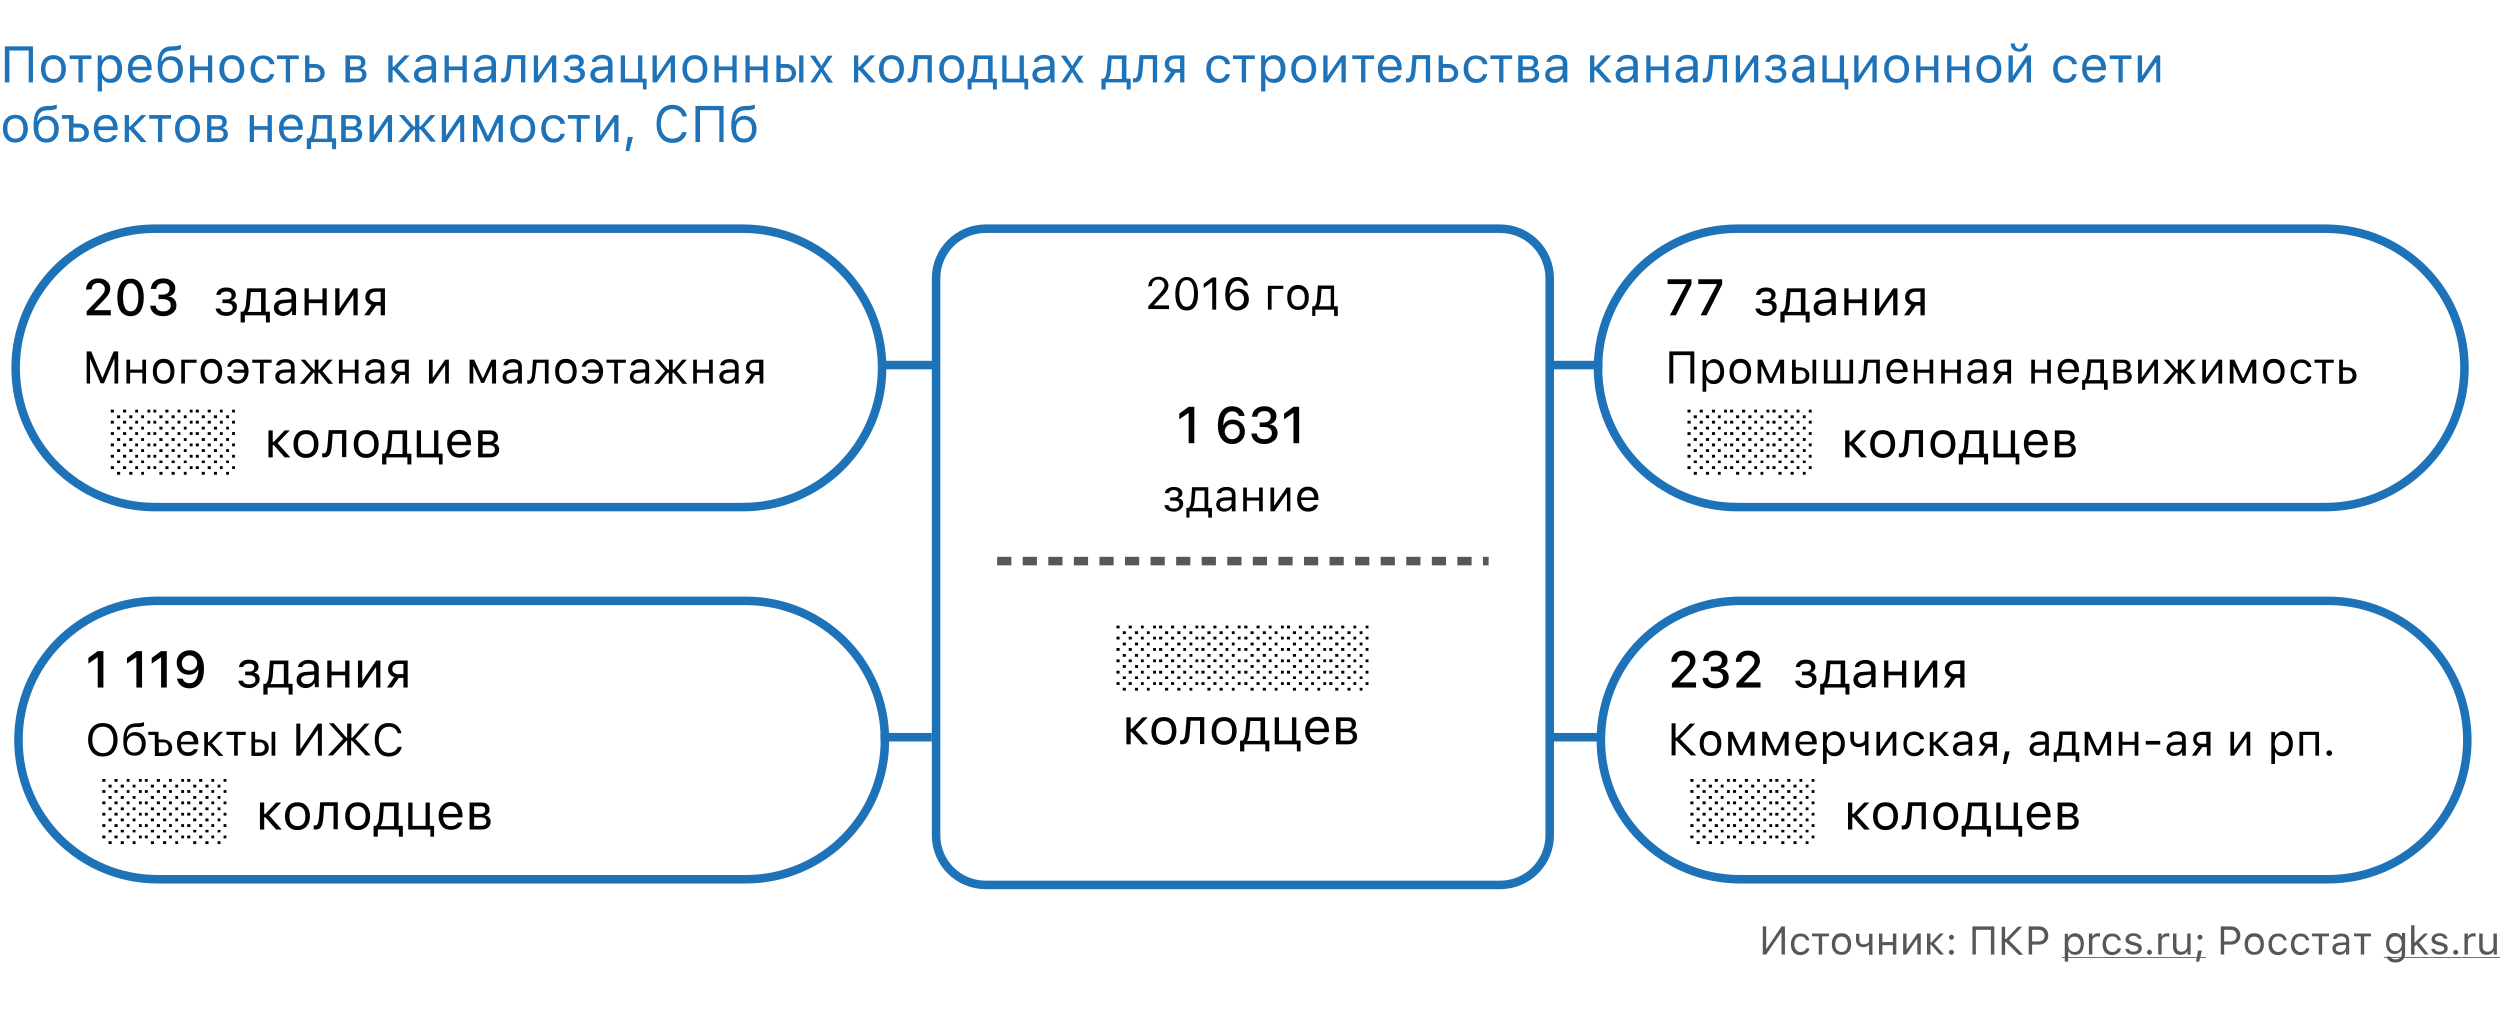
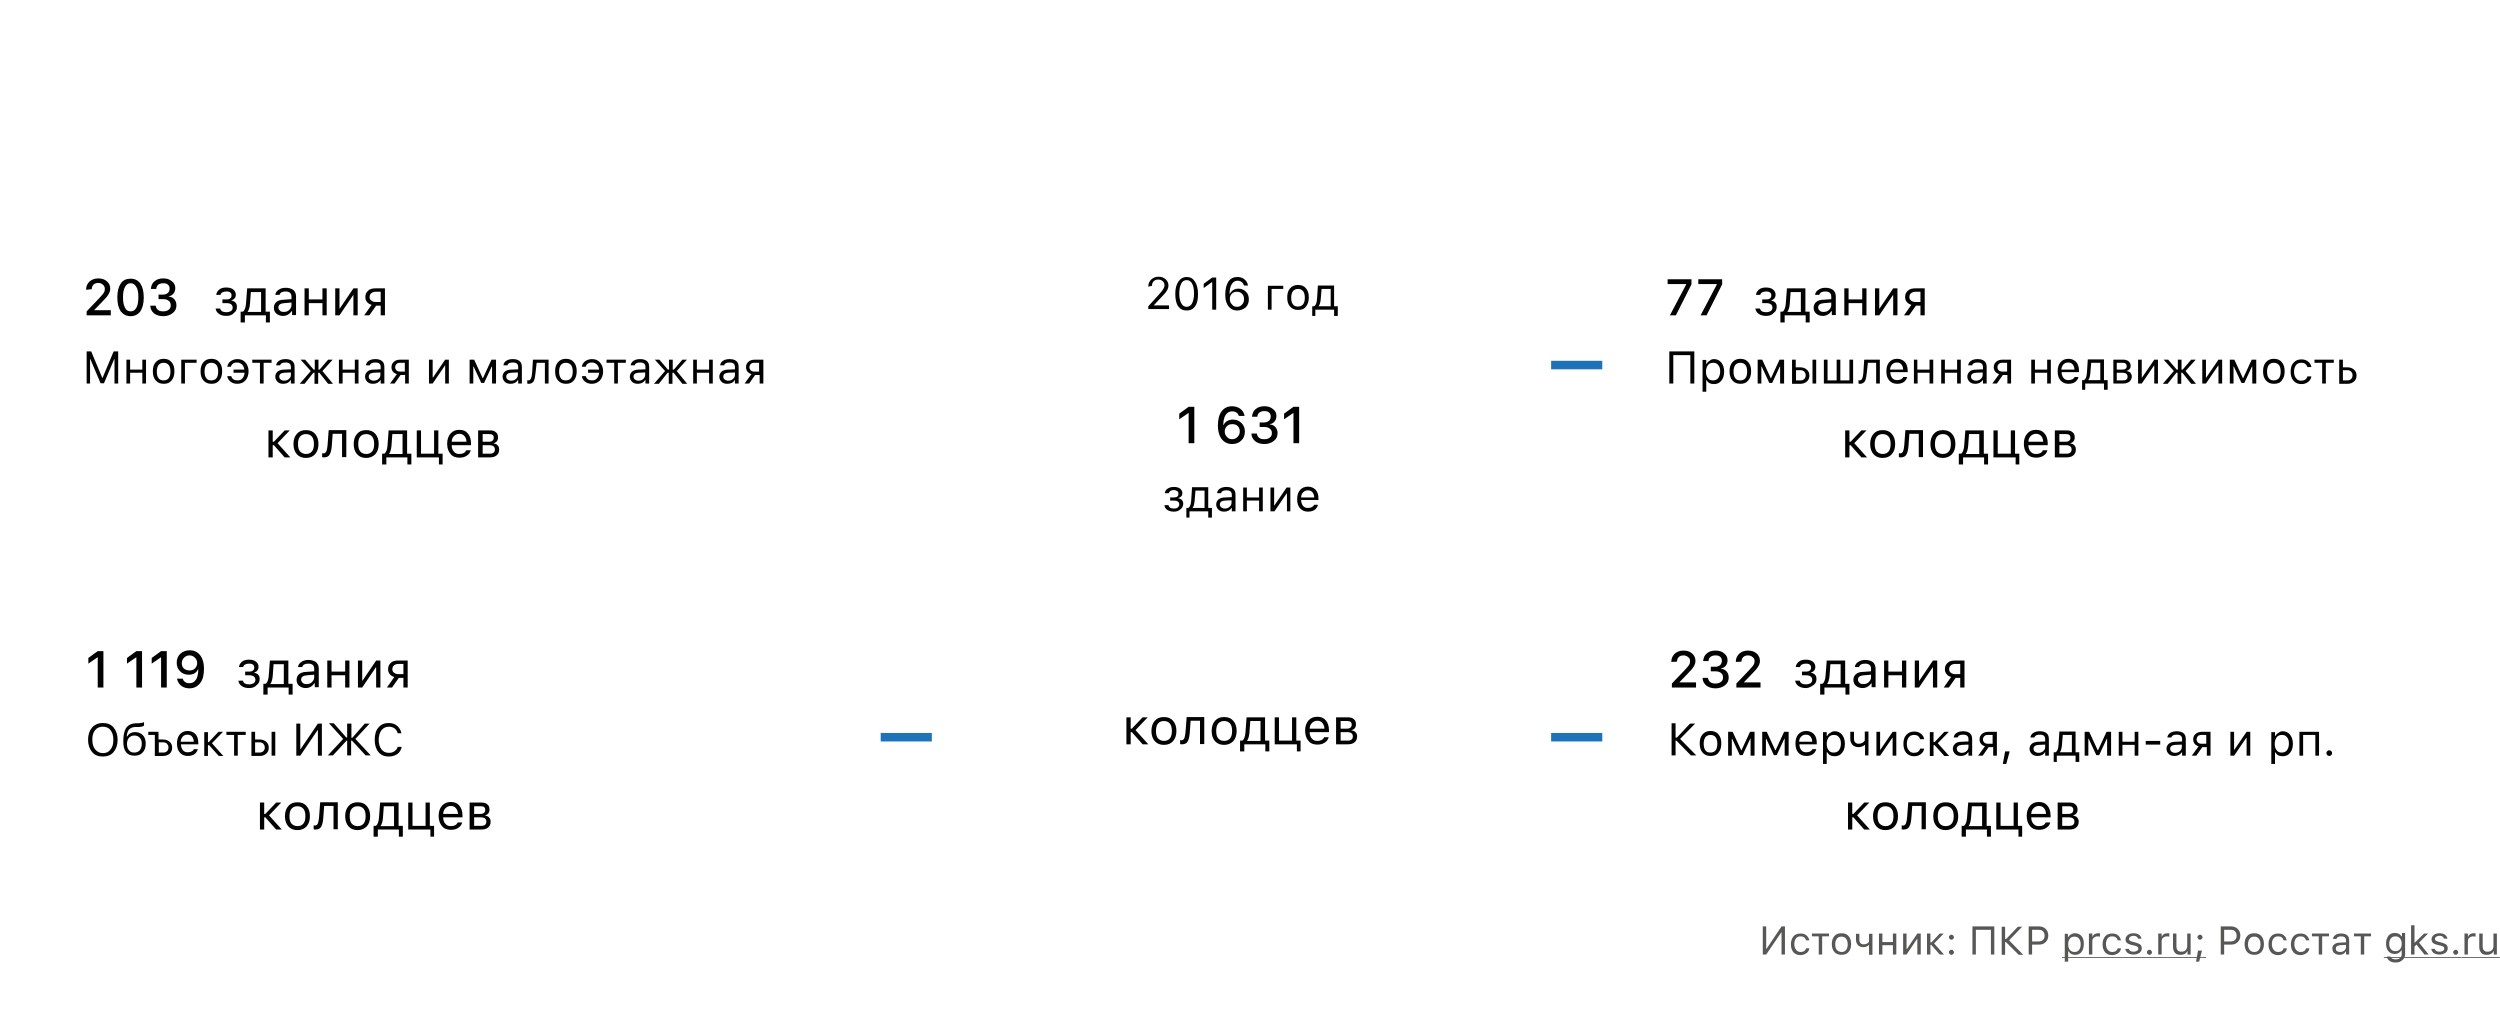
<svg xmlns="http://www.w3.org/2000/svg" id="Layer_1" x="0" y="0" version="1.1" viewBox="0 0 880 355" xml:space="preserve">
  <style>.st1{fill:#1e72b8}.st2{fill:none;stroke:#1e72b8;stroke-width:3}.st4{fill:#020203}.st5{fill:#575756}</style>
-   <path fill="#fff" d="M0 0h880v355H0z" />
-   <path d="M10.1 29V17.8H3.3V29H1.7V16.3h9.9V29h-1.5zM18.8 27.8c.9 0 1.6-.3 2.1-.9.5-.6.7-1.5.7-2.6s-.2-2-.7-2.6c-.5-.6-1.2-.9-2.1-.9-.9 0-1.6.3-2.1.9-.5.6-.7 1.5-.7 2.6s.2 2 .7 2.6c.5.6 1.2.9 2.1.9zm0 1.4c-1.3 0-2.4-.4-3.2-1.3-.8-.9-1.2-2.1-1.2-3.6s.4-2.7 1.2-3.6c.8-.9 1.8-1.3 3.2-1.3 1.4 0 2.4.4 3.2 1.3.8.9 1.2 2.1 1.2 3.6s-.4 2.7-1.2 3.6c-.8.8-1.9 1.3-3.2 1.3zM32.2 20.8h-3.1V29h-1.5v-8.2h-3.1v-1.3h7.7v1.3zM39 19.4c1.2 0 2.2.4 2.9 1.3.7.9 1.1 2.1 1.1 3.6s-.4 2.7-1.1 3.6c-.7.9-1.7 1.3-2.9 1.3-1.4 0-2.4-.5-3-1.6h-.1v4.6h-1.5V19.5h1.4v1.6h.2c.3-.5.7-1 1.3-1.3.5-.3 1.1-.4 1.7-.4zm-.4 8.4c.9 0 1.5-.3 2-.9.5-.6.7-1.5.7-2.6s-.2-2-.7-2.6c-.5-.6-1.2-.9-2-.9-.9 0-1.5.3-2 .9-.5.6-.8 1.5-.8 2.6s.3 1.9.8 2.6c.5.6 1.2.9 2 .9zM49.3 20.7c-.8 0-1.4.3-1.9.8s-.8 1.2-.8 2h5.2c0-.8-.3-1.5-.7-2s-1-.8-1.8-.8zm4 5.8c-.2.8-.7 1.5-1.4 1.9-.7.5-1.6.7-2.6.7-1.3 0-2.4-.4-3.1-1.3-.8-.9-1.2-2.1-1.2-3.6s.4-2.7 1.2-3.6c.8-.9 1.8-1.3 3.1-1.3s2.3.4 3 1.3c.7.8 1.1 2 1.1 3.5v.6h-6.8v.1c0 .9.3 1.7.8 2.2.5.6 1.1.8 1.9.8 1.2 0 2-.4 2.4-1.3h1.6zM59.9 27.8c.9 0 1.6-.3 2.1-.9.5-.6.7-1.5.7-2.5s-.2-1.8-.7-2.4c-.5-.6-1.2-.9-2.1-.9-.9 0-1.6.3-2.1.9-.5.6-.7 1.4-.7 2.4 0 1.1.2 1.9.7 2.5.5.6 1.2.9 2.1.9zM57 21.5c.7-1.2 1.7-1.7 3.2-1.7 1.3 0 2.3.4 3 1.2.8.8 1.2 2 1.2 3.4 0 1.5-.4 2.7-1.2 3.5-.8.9-1.9 1.3-3.2 1.3-1.4 0-2.5-.5-3.3-1.4-.8-1-1.2-2.4-1.2-4.3 0-2.3.3-4.1 1-5.2.7-1.3 2-1.9 3.8-2h.9c.6 0 1.2-.1 1.8-.3.4-.1.6-.2.7-.2v1.4c-.4.3-1.2.5-2.4.6h-1c-1.2.1-2.1.4-2.6 1.1-.5.6-.8 1.5-.9 2.7h.2zM66.9 19.5h1.5v3.9h4.8v-3.9h1.5V29h-1.5v-4.3h-4.8V29h-1.5v-9.5zM81.6 27.8c.9 0 1.6-.3 2.1-.9.5-.6.7-1.5.7-2.6s-.2-2-.7-2.6c-.5-.6-1.2-.9-2.1-.9s-1.6.2-2 .8c-.5.6-.7 1.5-.7 2.6s.2 2 .7 2.6c.4.7 1.1 1 2 1zm0 1.4c-1.3 0-2.4-.4-3.2-1.3-.8-.9-1.2-2.1-1.2-3.6s.4-2.7 1.2-3.6c.8-.9 1.8-1.3 3.2-1.3s2.4.4 3.2 1.3c.8.9 1.2 2.1 1.2 3.6s-.4 2.7-1.2 3.6c-.8.8-1.8 1.3-3.2 1.3zM94.9 22.4c-.1-.5-.4-.9-.8-1.2-.4-.3-1-.5-1.6-.5-.8 0-1.5.3-2 .9-.5.6-.7 1.5-.7 2.6s.3 2 .8 2.6c.5.6 1.2 1 2 1 1.3 0 2.2-.6 2.4-1.7h1.5c-.1.9-.6 1.6-1.2 2.2-.7.6-1.6.9-2.7.9-1.3 0-2.4-.4-3.2-1.3-.8-.9-1.2-2.1-1.2-3.6s.4-2.7 1.2-3.5c.8-.9 1.8-1.3 3.2-1.3 1.1 0 2 .3 2.8.9.7.6 1.1 1.3 1.2 2.2h-1.7zM105.2 20.8h-3.1V29h-1.5v-8.2h-3.1v-1.3h7.7v1.3zM108.9 23.8v3.9h1.8c.6 0 1.1-.2 1.5-.5.4-.4.6-.8.6-1.4 0-.6-.2-1.1-.6-1.4-.4-.4-.9-.5-1.5-.5h-1.8zm-1.5-4.3h1.5v3h1.8c1.1 0 1.9.3 2.6.9.6.6 1 1.4 1 2.3s-.3 1.8-1 2.3c-.6.6-1.5.9-2.6.9h-3.3v-9.4zM123.2 20.8v2.7h2.1c1.2 0 1.8-.5 1.8-1.4 0-.9-.5-1.3-1.5-1.3h-2.4zm0 3.9v3h2.5c1.2 0 1.8-.5 1.8-1.5s-.7-1.5-2.1-1.5h-2.2zm-1.5-5.2h4.1c.9 0 1.6.2 2.1.7.5.4.7 1 .7 1.8 0 .5-.1.9-.4 1.3-.3.4-.7.6-1.1.7v.1c.6.1 1.1.3 1.4.7.4.4.5.9.5 1.5 0 .8-.3 1.5-.9 2-.6.5-1.4.7-2.4.7h-4.1v-9.5zM138.6 23.5l3.8-4h1.8l-4.3 4.5 4.5 5h-2l-3.8-4.3h-.4V29h-1.5v-9.5h1.5v4h.4zM149.2 27.8c.8 0 1.4-.2 1.9-.7.5-.5.8-1 .8-1.7v-.9l-2.5.2c-1.4.1-2.1.6-2.1 1.5 0 .5.2.8.5 1.1.3.4.8.5 1.4.5zm-.3 1.4c-.9 0-1.7-.3-2.3-.8-.6-.5-.9-1.2-.9-2.1 0-.8.3-1.5.9-2 .6-.5 1.4-.8 2.6-.8l2.7-.2v-.9c0-1.2-.7-1.8-2.1-1.8-1.2 0-1.9.4-2.1 1.2h-1.5c.1-.8.5-1.4 1.2-1.8.7-.5 1.5-.7 2.5-.7 1.1 0 2 .3 2.7.8.6.6.9 1.3.9 2.3V29h-1.4v-1.4h-.1c-.8 1-1.8 1.6-3.1 1.6zM156.5 19.5h1.5v3.9h4.8v-3.9h1.5V29h-1.5v-4.3H158V29h-1.5v-9.5zM170.2 27.8c.8 0 1.4-.2 1.9-.7.5-.5.8-1 .8-1.7v-.9l-2.5.2c-1.4.1-2.1.6-2.1 1.5 0 .5.2.8.5 1.1.4.4.9.5 1.4.5zm-.2 1.4c-.9 0-1.7-.3-2.3-.8-.6-.5-.9-1.2-.9-2.1 0-.8.3-1.5.9-2 .6-.5 1.5-.8 2.6-.8l2.7-.2v-.9c0-1.2-.7-1.8-2.1-1.8-1.2 0-1.9.4-2.1 1.2h-1.5c.1-.8.5-1.4 1.2-1.8.7-.5 1.5-.7 2.5-.7 1.1 0 2 .3 2.7.8.6.6.9 1.3.9 2.3V29H173v-1.4h-.1c-.7 1-1.6 1.6-2.9 1.6zM179.8 24.8c-.1 1.4-.3 2.4-.7 3.1-.4.8-1.1 1.1-2.1 1.1-.2 0-.4 0-.6-.1v-1.4c.1 0 .3.1.5.1.4 0 .8-.3 1-.8.2-.5.3-1.1.4-2.1l.4-5.3h6.2V29h-1.5v-8.2h-3.3l-.3 4zM187.9 29v-9.5h1.5v7.1h.1l4.8-7.1h1.5V29h-1.5v-7.1h-.1l-4.8 7.1h-1.5zM202.1 29.2c-1 0-1.9-.2-2.6-.7-.7-.5-1.1-1.1-1.2-1.9h1.6c.1.4.3.7.7 1 .4.2.9.3 1.5.3.7 0 1.2-.1 1.6-.4.4-.3.6-.7.6-1.2 0-1-.7-1.6-2.2-1.6h-1.4v-1.3h1.4c1.2 0 1.8-.5 1.8-1.4 0-.4-.1-.8-.4-1-.3-.3-.8-.4-1.4-.4-.6 0-1 .1-1.4.3s-.6.5-.6.9h-1.5c.1-.8.5-1.4 1.1-1.9.6-.5 1.5-.7 2.4-.7 1 0 1.9.2 2.5.7.6.5.9 1.1.9 1.8 0 .5-.1.9-.4 1.3-.3.4-.7.6-1.1.7v.1c1.3.3 1.9 1 1.9 2.2 0 .9-.3 1.6-1 2.1-.8.8-1.7 1.1-2.8 1.1zM211.3 27.8c.8 0 1.4-.2 1.9-.7.5-.5.8-1 .8-1.7v-.9l-2.5.2c-1.4.1-2.1.6-2.1 1.5 0 .5.2.8.5 1.1.3.4.8.5 1.4.5zm-.3 1.4c-.9 0-1.7-.3-2.3-.8-.6-.5-.9-1.2-.9-2.1 0-.8.3-1.5.9-2 .6-.5 1.4-.8 2.6-.8l2.7-.2v-.9c0-1.2-.7-1.8-2.1-1.8-1.2 0-1.9.4-2.1 1.2h-1.5c.1-.8.5-1.4 1.2-1.8.7-.5 1.5-.7 2.5-.7 1.1 0 2 .3 2.7.8.6.6.9 1.3.9 2.3V29H214v-1.4h-.1c-.6 1-1.6 1.6-2.9 1.6zM226.3 31.5V29h-7.8v-9.5h1.5v8.2h4.6v-8.2h1.5v8.2h1.5v3.8h-1.3zM229.7 29v-9.5h1.5v7.1h.1l4.8-7.1h1.5V29h-1.5v-7.1h-.1l-4.8 7.1h-1.5zM244.6 27.8c.9 0 1.6-.3 2.1-.9.5-.6.7-1.5.7-2.6s-.2-2-.7-2.6c-.5-.6-1.2-.9-2.1-.9-.9 0-1.6.3-2.1.9-.5.6-.7 1.5-.7 2.6s.2 2 .7 2.6c.5.6 1.2.9 2.1.9zm0 1.4c-1.3 0-2.4-.4-3.2-1.3-.8-.9-1.2-2.1-1.2-3.6s.4-2.7 1.2-3.6c.8-.9 1.8-1.3 3.2-1.3 1.4 0 2.4.4 3.2 1.3.8.9 1.2 2.1 1.2 3.6s-.4 2.7-1.2 3.6c-.8.8-1.8 1.3-3.2 1.3zM251.5 19.5h1.5v3.9h4.8v-3.9h1.5V29h-1.5v-4.3H253V29h-1.5v-9.5zM262.4 19.5h1.5v3.9h4.8v-3.9h1.5V29h-1.5v-4.3h-4.8V29h-1.5v-9.5zM281.3 19.5h1.5V29h-1.5v-9.5zm-6.5 4.3v3.9h1.8c.6 0 1.1-.2 1.5-.5.4-.4.6-.8.6-1.4 0-.6-.2-1.1-.6-1.4-.4-.4-.9-.5-1.5-.5h-1.8zm-1.5-4.3h1.5v3h1.8c1.1 0 1.9.3 2.6.9.6.6 1 1.4 1 2.3s-.3 1.8-1 2.3c-.6.6-1.5.9-2.6.9h-3.3v-9.4zM289.1 25.4l-2.2 3.6h-1.7l3.2-4.7-3.3-4.7h1.8l2.2 3.5h.1l2.2-3.5h1.7l-3.2 4.7 3.3 4.8h-1.8l-2.2-3.6h-.1zM302.5 23.5l3.8-4h1.8l-4.3 4.5 4.5 5h-2l-3.8-4.3h-.4V29h-1.5v-9.5h1.5v4h.4zM313.8 27.8c.9 0 1.6-.3 2.1-.9.5-.6.7-1.5.7-2.6s-.2-2-.7-2.6c-.5-.6-1.2-.9-2.1-.9-.9 0-1.6.3-2.1.9-.5.6-.7 1.5-.7 2.6s.2 2 .7 2.6c.5.6 1.2.9 2.1.9zm0 1.4c-1.3 0-2.4-.4-3.2-1.3-.8-.9-1.2-2.1-1.2-3.6s.4-2.7 1.2-3.6c.8-.9 1.8-1.3 3.2-1.3 1.4 0 2.4.4 3.2 1.3.8.9 1.2 2.1 1.2 3.6s-.4 2.7-1.2 3.6c-.8.8-1.8 1.3-3.2 1.3zM322.9 24.8c-.1 1.4-.3 2.4-.7 3.1-.4.8-1.1 1.1-2.1 1.1-.2 0-.4 0-.6-.1v-1.4c.1 0 .3.1.5.1.4 0 .8-.3 1-.8.2-.5.3-1.1.4-2.1l.4-5.3h6.2V29h-1.5v-8.2h-3.3l-.3 4zM335 27.8c.9 0 1.6-.3 2.1-.9.5-.6.7-1.5.7-2.6s-.2-2-.7-2.6c-.5-.6-1.2-.9-2.1-.9-.9 0-1.6.3-2.1.9-.5.6-.7 1.5-.7 2.6s.2 2 .7 2.6c.5.6 1.2.9 2.1.9zm0 1.4c-1.3 0-2.4-.4-3.2-1.3-.8-.9-1.2-2.1-1.2-3.6s.4-2.7 1.2-3.6c.8-.9 1.8-1.3 3.2-1.3 1.4 0 2.4.4 3.2 1.3.8.9 1.2 2.1 1.2 3.6s-.4 2.7-1.2 3.6c-.8.8-1.9 1.3-3.2 1.3zM347.8 20.8h-3.6l-.3 4.1c-.1 1.3-.4 2.2-.8 2.8v.1h4.7v-7zm-7.2 10.7v-3.8h.8c.6-.4 1-1.4 1.1-2.9l.4-5.3h6.5v8.2h1.5v3.8h-1.4V29H342v2.5h-1.4zM360.6 31.5V29h-7.8v-9.5h1.5v8.2h4.6v-8.2h1.5v8.2h1.5v3.8h-1.3zM366.9 27.8c.8 0 1.4-.2 1.9-.7.5-.5.8-1 .8-1.7v-.9l-2.5.2c-1.4.1-2.1.6-2.1 1.5 0 .5.2.8.5 1.1.4.4.8.5 1.4.5zm-.3 1.4c-.9 0-1.7-.3-2.3-.8-.6-.5-.9-1.2-.9-2.1 0-.8.3-1.5.9-2 .6-.5 1.5-.8 2.6-.8l2.7-.2v-.9c0-1.2-.7-1.8-2.1-1.8-1.2 0-1.9.4-2.1 1.2h-1.5c.1-.8.5-1.4 1.2-1.8.7-.5 1.5-.7 2.5-.7 1.1 0 2 .3 2.7.8.6.6.9 1.3.9 2.3V29h-1.4v-1.4h-.1c-.8 1-1.8 1.6-3.1 1.6zM377.4 25.4l-2.2 3.6h-1.7l3.2-4.7-3.3-4.7h1.8l2.2 3.5h.1l2.2-3.5h1.7l-3.2 4.7 3.3 4.8h-1.8l-2.2-3.6h-.1zM394.9 20.8h-3.6l-.3 4.1c-.1 1.3-.4 2.2-.8 2.8v.1h4.7v-7zm-7.2 10.7v-3.8h.8c.6-.4 1-1.4 1.1-2.9l.4-5.3h6.5v8.2h1.5v3.8h-1.4V29h-7.4v2.5h-1.5zM402.2 24.8c-.1 1.4-.3 2.4-.7 3.1-.4.8-1.1 1.1-2.1 1.1-.2 0-.4 0-.6-.1v-1.4c.1 0 .3.1.5.1.4 0 .8-.3 1-.8.2-.5.3-1.1.4-2.1l.4-5.3h6.2V29h-1.5v-8.2h-3.3l-.3 4zM415.4 24.3v-3.6h-1.8c-.6 0-1.1.2-1.5.5-.4.3-.6.8-.6 1.4 0 .5.2.9.6 1.2.4.3.9.5 1.5.5h1.8zm0 1.3h-1.6l-2.4 3.4h-1.8l2.6-3.7c-.7-.2-1.2-.5-1.6-1-.4-.5-.6-1-.6-1.7 0-1 .3-1.7 1-2.3.6-.6 1.5-.8 2.6-.8h3.3V29h-1.5v-3.4zM431.3 22.4c-.1-.5-.4-.9-.8-1.2-.4-.3-1-.5-1.6-.5-.9 0-1.5.3-2 .9-.5.6-.7 1.5-.7 2.6s.3 2 .8 2.6c.5.6 1.2 1 2 1 1.3 0 2.1-.6 2.4-1.7h1.5c-.1.9-.6 1.6-1.2 2.2-.7.6-1.6.9-2.7.9-1.3 0-2.4-.4-3.2-1.3-.8-.9-1.2-2.1-1.2-3.6s.4-2.7 1.2-3.5c.8-.9 1.8-1.3 3.2-1.3 1.1 0 2 .3 2.8.9.7.6 1.1 1.3 1.2 2.2h-1.7zM441.7 20.8h-3.1V29h-1.5v-8.2H434v-1.3h7.7v1.3zM448.5 19.4c1.2 0 2.2.4 2.9 1.3.7.9 1.1 2.1 1.1 3.6s-.4 2.7-1.1 3.6c-.7.9-1.7 1.3-2.9 1.3-1.4 0-2.4-.5-3-1.6h-.1v4.6h-1.5V19.5h1.4v1.6h.1c.3-.5.7-1 1.3-1.3.6-.3 1.2-.4 1.8-.4zm-.4 8.4c.9 0 1.5-.3 2-.9.5-.6.7-1.5.7-2.6s-.2-2-.7-2.6c-.5-.6-1.2-.9-2-.9-.9 0-1.5.3-2 .9-.5.6-.8 1.5-.8 2.6s.3 1.9.8 2.6c.5.6 1.2.9 2 .9zM458.9 27.8c.9 0 1.6-.3 2.1-.9.5-.6.7-1.5.7-2.6s-.2-2-.7-2.6c-.5-.6-1.2-.9-2.1-.9-.9 0-1.6.3-2.1.9-.5.6-.7 1.5-.7 2.6s.2 2 .7 2.6c.5.6 1.2.9 2.1.9zm0 1.4c-1.3 0-2.4-.4-3.2-1.3-.8-.9-1.2-2.1-1.2-3.6s.4-2.7 1.2-3.6c.8-.9 1.8-1.3 3.2-1.3 1.4 0 2.4.4 3.2 1.3.8.9 1.2 2.1 1.2 3.6s-.4 2.7-1.2 3.6c-.8.8-1.8 1.3-3.2 1.3zM465.8 29v-9.5h1.5v7.1h.1l4.8-7.1h1.5V29h-1.5v-7.1h-.1l-4.8 7.1h-1.5zM483.7 20.8h-3.1V29h-1.5v-8.2H476v-1.3h7.7v1.3zM489.3 20.7c-.8 0-1.4.3-1.9.8s-.8 1.2-.8 2h5.2c0-.8-.3-1.5-.7-2-.4-.6-1-.8-1.8-.8zm4 5.8c-.2.8-.7 1.5-1.4 1.9-.7.5-1.6.7-2.6.7-1.3 0-2.4-.4-3.1-1.3-.8-.9-1.2-2.1-1.2-3.6s.4-2.7 1.2-3.6c.8-.9 1.8-1.3 3.1-1.3s2.3.4 3 1.3c.7.8 1.1 2 1.1 3.5v.6h-6.8v.1c0 .9.3 1.7.8 2.2.5.6 1.1.8 1.9.8 1.2 0 2-.4 2.4-1.3h1.6zM498.3 24.8c-.1 1.4-.3 2.4-.7 3.1-.4.8-1.1 1.1-2.1 1.1-.2 0-.4 0-.6-.1v-1.4c.1 0 .3.1.5.1.4 0 .8-.3 1-.8.2-.5.3-1.1.4-2.1l.4-5.3h6.2V29h-1.5v-8.2h-3.3l-.3 4zM507.9 23.8v3.9h1.8c.6 0 1.1-.2 1.5-.5.4-.4.6-.8.6-1.4 0-.6-.2-1.1-.6-1.4-.4-.4-.9-.5-1.5-.5h-1.8zm-1.5-4.3h1.5v3h1.8c1.1 0 1.9.3 2.6.9.6.6 1 1.4 1 2.3s-.3 1.8-1 2.3c-.6.6-1.5.9-2.6.9h-3.3v-9.4zM521.9 22.4c-.1-.5-.4-.9-.8-1.2-.4-.3-1-.5-1.6-.5-.8 0-1.5.3-2 .9-.5.6-.7 1.5-.7 2.6s.3 2 .8 2.6c.5.6 1.2 1 2 1 1.3 0 2.2-.6 2.4-1.7h1.5c-.1.9-.6 1.6-1.2 2.2-.7.6-1.6.9-2.7.9-1.3 0-2.4-.4-3.2-1.3-.8-.9-1.2-2.1-1.2-3.6s.4-2.7 1.2-3.5c.8-.9 1.8-1.3 3.2-1.3 1.1 0 2 .3 2.8.9.7.6 1.1 1.3 1.2 2.2h-1.7zM532.3 20.8h-3.1V29h-1.5v-8.2h-3.1v-1.3h7.7v1.3zM536 20.8v2.7h2.1c1.2 0 1.8-.5 1.8-1.4 0-.9-.5-1.3-1.5-1.3H536zm0 3.9v3h2.5c1.2 0 1.8-.5 1.8-1.5s-.7-1.5-2.1-1.5H536zm-1.5-5.2h4.1c.9 0 1.6.2 2.1.7.5.4.7 1 .7 1.8 0 .5-.1.9-.4 1.3-.3.4-.7.6-1.1.7v.1c.6.1 1.1.3 1.4.7.4.4.5.9.5 1.5 0 .8-.3 1.5-.9 2-.6.5-1.4.7-2.4.7h-4.1v-9.5zM547.3 27.8c.8 0 1.4-.2 1.9-.7.5-.5.8-1 .8-1.7v-.9l-2.5.2c-1.4.1-2.1.6-2.1 1.5 0 .5.2.8.5 1.1.4.4.9.5 1.4.5zm-.2 1.4c-.9 0-1.7-.3-2.3-.8-.6-.5-.9-1.2-.9-2.1 0-.8.3-1.5.9-2 .6-.5 1.5-.8 2.6-.8l2.7-.2v-.9c0-1.2-.7-1.8-2.1-1.8-1.2 0-1.9.4-2.1 1.2h-1.5c.1-.8.5-1.4 1.2-1.8.7-.5 1.5-.7 2.5-.7 1.1 0 2 .3 2.7.8.6.6.9 1.3.9 2.3V29h-1.4v-1.4h-.3c-.7 1-1.6 1.6-2.9 1.6zM561.6 23.5l3.8-4h1.8l-4.3 4.5 4.5 5h-2l-3.8-4.3h-.4V29h-1.5v-9.5h1.5v4h.4zM572.2 27.8c.8 0 1.4-.2 1.9-.7.5-.5.8-1 .8-1.7v-.9l-2.5.2c-1.4.1-2.1.6-2.1 1.5 0 .5.2.8.5 1.1.4.4.8.5 1.4.5zm-.3 1.4c-.9 0-1.7-.3-2.3-.8-.6-.5-.9-1.2-.9-2.1 0-.8.3-1.5.9-2 .6-.5 1.5-.8 2.6-.8l2.7-.2v-.9c0-1.2-.7-1.8-2.1-1.8-1.2 0-1.9.4-2.1 1.2h-1.5c.1-.8.5-1.4 1.2-1.8.7-.5 1.5-.7 2.5-.7 1.1 0 2 .3 2.7.8.6.6.9 1.3.9 2.3V29H575v-1.4h-.1c-.7 1-1.7 1.6-3 1.6zM579.5 19.5h1.5v3.9h4.8v-3.9h1.5V29h-1.5v-4.3H581V29h-1.5v-9.5zM593.3 27.8c.8 0 1.4-.2 1.9-.7.5-.5.8-1 .8-1.7v-.9l-2.5.2c-1.4.1-2.1.6-2.1 1.5 0 .5.2.8.5 1.1.3.4.8.5 1.4.5zm-.3 1.4c-.9 0-1.7-.3-2.3-.8-.6-.5-.9-1.2-.9-2.1 0-.8.3-1.5.9-2 .6-.5 1.5-.8 2.6-.8l2.7-.2v-.9c0-1.2-.7-1.8-2.1-1.8-1.2 0-1.9.4-2.1 1.2h-1.5c.1-.8.5-1.4 1.2-1.8.7-.5 1.5-.7 2.5-.7 1.1 0 2 .3 2.7.8.6.6.9 1.3.9 2.3V29H596v-1.4h-.1c-.6 1-1.6 1.6-2.9 1.6zM602.8 24.8c-.1 1.4-.3 2.4-.7 3.1-.4.8-1.1 1.1-2.1 1.1-.2 0-.4 0-.6-.1v-1.4c.1 0 .3.1.5.1.4 0 .8-.3 1-.8.2-.5.3-1.1.4-2.1l.4-5.3h6.2V29h-1.5v-8.2h-3.3l-.3 4zM611 29v-9.5h1.5v7.1h.1l4.8-7.1h1.5V29h-1.5v-7.1h-.1l-4.8 7.1H611zM625.1 29.2c-1 0-1.9-.2-2.6-.7-.7-.5-1.1-1.1-1.2-1.9h1.6c.1.4.3.7.7 1 .4.2.9.3 1.5.3.7 0 1.2-.1 1.6-.4.4-.3.6-.7.6-1.2 0-1-.7-1.6-2.2-1.6h-1.4v-1.3h1.4c1.2 0 1.8-.5 1.8-1.4 0-.4-.1-.8-.4-1-.3-.3-.8-.4-1.4-.4-.6 0-1 .1-1.4.3-.4.2-.6.5-.7.9h-1.5c.1-.8.5-1.4 1.1-1.9.6-.5 1.5-.7 2.4-.7 1 0 1.9.2 2.5.7.6.5.9 1.1.9 1.8 0 .5-.1.9-.4 1.3-.3.4-.7.6-1.1.7v.1c1.3.3 1.9 1 1.9 2.2 0 .9-.3 1.6-1 2.1-.7.8-1.6 1.1-2.7 1.1zM634.3 27.8c.8 0 1.4-.2 1.9-.7.5-.5.8-1 .8-1.7v-.9l-2.5.2c-1.4.1-2.1.6-2.1 1.5 0 .5.2.8.5 1.1.4.4.8.5 1.4.5zm-.3 1.4c-.9 0-1.7-.3-2.3-.8-.6-.5-.9-1.2-.9-2.1 0-.8.3-1.5.9-2 .6-.5 1.5-.8 2.6-.8l2.7-.2v-.9c0-1.2-.7-1.8-2.1-1.8-1.2 0-1.9.4-2.1 1.2h-1.5c.1-.8.5-1.4 1.2-1.8.7-.5 1.5-.7 2.5-.7 1.1 0 2 .3 2.7.8.6.6.9 1.3.9 2.3V29h-1.4v-1.4h-.1c-.8 1-1.8 1.6-3.1 1.6zM649.3 31.5V29h-7.8v-9.5h1.5v8.2h4.6v-8.2h1.5v8.2h1.5v3.8h-1.3zM652.7 29v-9.5h1.5v7.1h.1l4.8-7.1h1.5V29h-1.5v-7.1h-.1l-4.8 7.1h-1.5zM667.6 27.8c.9 0 1.6-.3 2.1-.9.5-.6.7-1.5.7-2.6s-.2-2-.7-2.6c-.5-.6-1.2-.9-2.1-.9-.9 0-1.6.3-2.1.9-.5.6-.7 1.5-.7 2.6s.2 2 .7 2.6c.5.6 1.2.9 2.1.9zm0 1.4c-1.3 0-2.4-.4-3.2-1.3-.8-.9-1.2-2.1-1.2-3.6s.4-2.7 1.2-3.6c.8-.9 1.8-1.3 3.2-1.3 1.4 0 2.4.4 3.2 1.3.8.9 1.2 2.1 1.2 3.6s-.4 2.7-1.2 3.6c-.8.8-1.8 1.3-3.2 1.3zM674.5 19.5h1.5v3.9h4.8v-3.9h1.5V29h-1.5v-4.3H676V29h-1.5v-9.5zM685.4 19.5h1.5v3.9h4.8v-3.9h1.5V29h-1.5v-4.3h-4.8V29h-1.5v-9.5zM700.1 27.8c.9 0 1.6-.3 2.1-.9.5-.6.7-1.5.7-2.6s-.2-2-.7-2.6c-.5-.6-1.2-.9-2.1-.9-.9 0-1.6.3-2.1.9-.5.6-.7 1.5-.7 2.6s.2 2 .7 2.6c.5.6 1.2.9 2.1.9zm0 1.4c-1.3 0-2.4-.4-3.2-1.3-.8-.9-1.2-2.1-1.2-3.6s.4-2.7 1.2-3.6c.8-.9 1.8-1.3 3.2-1.3 1.4 0 2.4.4 3.2 1.3.8.9 1.2 2.1 1.2 3.6s-.4 2.7-1.2 3.6c-.7.8-1.8 1.3-3.2 1.3zM707 29v-9.5h1.5v7.1h.1l4.8-7.1h1.5V29h-1.5v-7.1h-.1l-4.8 7.1H707zm2.2-13.7c0 .5.1.9.4 1.3.3.4.7.6 1.2.6s.9-.2 1.2-.6c.3-.4.4-.8.4-1.3h1.4c0 .8-.3 1.5-.8 2.1-.6.6-1.3.8-2.2.8-.9 0-1.6-.3-2.2-.8-.6-.5-.8-1.2-.8-2.1h1.4zM729.4 22.4c-.1-.5-.4-.9-.8-1.2-.4-.3-1-.5-1.6-.5-.8 0-1.5.3-2 .9-.5.6-.7 1.5-.7 2.6s.3 2 .8 2.6c.5.6 1.2 1 2 1 1.3 0 2.2-.6 2.4-1.7h1.5c-.1.9-.6 1.6-1.2 2.2-.7.6-1.6.9-2.7.9-1.3 0-2.4-.4-3.2-1.3-.8-.9-1.2-2.1-1.2-3.6s.4-2.7 1.2-3.5c.8-.9 1.8-1.3 3.2-1.3 1.1 0 2 .3 2.8.9.7.6 1.1 1.3 1.2 2.2h-1.7zM737.1 20.7c-.8 0-1.4.3-1.9.8s-.8 1.2-.8 2h5.2c0-.8-.3-1.5-.7-2-.4-.6-1-.8-1.8-.8zm4.1 5.8c-.2.8-.7 1.5-1.4 1.9-.7.5-1.6.7-2.6.7-1.3 0-2.4-.4-3.1-1.3-.8-.9-1.2-2.1-1.2-3.6s.4-2.7 1.2-3.6c.8-.9 1.8-1.3 3.1-1.3s2.3.4 3 1.3c.7.8 1.1 2 1.1 3.5v.6h-6.8v.1c0 .9.3 1.7.8 2.2.5.6 1.1.8 1.9.8 1.2 0 2-.4 2.4-1.3h1.6zM750.3 20.8h-3.1V29h-1.5v-8.2h-3.1v-1.3h7.7v1.3zM752.5 29v-9.5h1.5v7.1h.1l4.8-7.1h1.5V29H759v-7.1h-.1L754 29h-1.5zM5.4 48.8c.9 0 1.6-.3 2.1-.9.5-.6.7-1.5.7-2.6s-.2-2-.7-2.6c-.5-.7-1.2-1-2.1-1-.9 0-1.6.3-2.1.9-.5.6-.7 1.5-.7 2.6s.2 2 .7 2.6c.5.7 1.2 1 2.1 1zm0 1.4c-1.3 0-2.4-.4-3.2-1.3C1.4 48 1 46.8 1 45.3s.4-2.7 1.2-3.6c.8-.9 1.8-1.3 3.2-1.3 1.4 0 2.4.4 3.2 1.3.8.9 1.2 2.1 1.2 3.6s-.4 2.7-1.2 3.6c-.8.8-1.9 1.3-3.2 1.3zM16.3 48.8c.9 0 1.6-.3 2.1-.9.5-.6.7-1.5.7-2.5s-.2-1.8-.7-2.4c-.5-.6-1.2-.9-2.1-.9-.9 0-1.6.3-2.1.9-.5.6-.7 1.4-.7 2.4 0 1.1.2 1.9.7 2.5.4.6 1.1.9 2.1.9zm-3-6.3c.7-1.2 1.7-1.7 3.2-1.7 1.3 0 2.3.4 3 1.2.8.8 1.2 2 1.2 3.4 0 1.5-.4 2.7-1.2 3.5-.8.9-1.9 1.3-3.2 1.3-1.4 0-2.5-.5-3.3-1.4-.8-1-1.2-2.4-1.2-4.3 0-2.3.3-4.1 1-5.2.7-1.3 2-1.9 3.8-2h.9c.6 0 1.2-.1 1.8-.3.4-.1.6-.2.7-.2v1.4c-.4.3-1.2.5-2.4.6h-1c-1.2.1-2.1.4-2.6 1.1-.5.6-.8 1.5-.9 2.7h.2zM24.3 50v-8.2h-2.5v-1.3h4.1v3h1.8c1.1 0 1.9.3 2.6.9.6.6 1 1.4 1 2.3 0 1-.3 1.8-1 2.3-.6.6-1.5.9-2.6.9h-3.4zm1.5-5.2v3.9h1.8c.6 0 1.1-.2 1.5-.5.4-.4.6-.8.6-1.4s-.2-1.1-.6-1.4c-.4-.4-.9-.5-1.5-.5h-1.8zM37.3 41.7c-.8 0-1.4.3-1.9.8s-.8 1.2-.8 2h5.2c0-.8-.3-1.5-.7-2-.5-.6-1.1-.8-1.8-.8zm4 5.8c-.2.8-.7 1.5-1.4 1.9-.7.5-1.6.7-2.6.7-1.3 0-2.4-.4-3.1-1.3-.8-.8-1.2-2-1.2-3.5s.4-2.7 1.2-3.6c.8-.9 1.8-1.3 3.1-1.3s2.3.4 3 1.3c.7.8 1.1 2 1.1 3.5v.6h-6.8v.1c0 .9.3 1.7.8 2.2.5.6 1.1.8 1.9.8 1.2 0 2-.4 2.4-1.3h1.6zM45.9 44.5l3.8-4h1.8L47.1 45l4.5 5h-2l-3.8-4.3h-.4V50h-1.5v-9.5h1.5v4h.5zM60.2 41.8h-3.1V50h-1.5v-8.2h-3.1v-1.3h7.7v1.3zM66 48.8c.9 0 1.6-.3 2.1-.9.5-.6.7-1.5.7-2.6s-.2-2-.7-2.6c-.5-.6-1.2-.9-2.1-.9-.9 0-1.6.3-2.1.9-.5.6-.7 1.5-.7 2.6s.2 2 .7 2.6c.5.6 1.2.9 2.1.9zm0 1.4c-1.3 0-2.4-.4-3.2-1.3-.8-.9-1.2-2.1-1.2-3.6s.4-2.7 1.2-3.6c.8-.9 1.8-1.3 3.2-1.3 1.4 0 2.4.4 3.2 1.3.8.9 1.2 2.1 1.2 3.6s-.4 2.7-1.2 3.6c-.8.8-1.9 1.3-3.2 1.3zM74.4 41.8v2.7h2.1c1.2 0 1.8-.5 1.8-1.4 0-.9-.5-1.3-1.5-1.3h-2.4zm0 3.9v3h2.5c1.2 0 1.8-.5 1.8-1.5s-.7-1.5-2.1-1.5h-2.2zm-1.5-5.2H77c.9 0 1.6.2 2.1.7.5.4.7 1 .7 1.8 0 .5-.1.9-.4 1.3-.3.4-.7.6-1.1.7v.1c.6.1 1.1.3 1.4.7.4.4.5.9.5 1.5 0 .8-.3 1.5-.9 2-.5.5-1.3.7-2.3.7h-4.1v-9.5zM87.9 40.5h1.5v3.9h4.8v-3.9h1.5V50h-1.5v-4.3h-4.8V50h-1.5v-9.5zM102.5 41.7c-.8 0-1.4.3-1.9.8s-.8 1.2-.8 2h5.2c0-.8-.3-1.5-.7-2-.4-.6-1-.8-1.8-.8zm4 5.8c-.2.8-.7 1.5-1.4 1.9-.7.5-1.6.7-2.6.7-1.3 0-2.4-.4-3.1-1.3-.8-.9-1.2-2.1-1.2-3.6s.4-2.7 1.2-3.6c.8-.9 1.8-1.3 3.1-1.3s2.3.4 3 1.3c.7.8 1.1 2 1.1 3.5v.6h-6.8v.1c0 .9.3 1.7.8 2.2.5.6 1.1.8 1.9.8 1.2 0 2-.4 2.4-1.3h1.6zM115.2 41.8h-3.6l-.3 4.1c-.1 1.3-.4 2.2-.8 2.8v.1h4.7v-7zM108 52.5v-3.8h.8c.6-.4 1-1.4 1.1-2.9l.4-5.3h6.5v8.2h1.5v3.8h-1.4V50h-7.4v2.5H108zM121.7 41.8v2.7h2.1c1.2 0 1.8-.5 1.8-1.4 0-.9-.5-1.3-1.5-1.3h-2.4zm0 3.9v3h2.5c1.2 0 1.8-.5 1.8-1.5s-.7-1.5-2.1-1.5h-2.2zm-1.5-5.2h4.1c.9 0 1.6.2 2.1.7.5.4.7 1 .7 1.8 0 .5-.1.9-.4 1.3-.3.4-.7.6-1.1.7v.1c.6.1 1.1.3 1.4.7.4.4.5.9.5 1.5 0 .8-.3 1.5-.9 2-.6.5-1.4.7-2.4.7h-4.1v-9.5zM130.1 50v-9.5h1.5v7.1h.1l4.8-7.1h1.5V50h-1.5v-7.1h-.1l-4.8 7.1h-1.5zM144.4 45l-4-4.5h1.8l3.4 4h.5v-4h1.5v4h.5l3.4-4h1.8l-4 4.4 4.2 5h-1.9l-3.5-4.3h-.5V50h-1.5v-4.3h-.5l-3.5 4.3h-1.9l4.2-5zM155.5 50v-9.5h1.5v7.1h.1l4.8-7.1h1.5V50H162v-7.1h-.1l-4.8 7.1h-1.6zM166.5 50v-9.5h1.8l3.4 7.3h.1l3.4-7.3h1.8V50h-1.5v-6.7h-.2l-3 6.5h-1.2l-3-6.5h-.1V50h-1.5zM184 48.8c.9 0 1.6-.3 2.1-.9.5-.6.7-1.5.7-2.6s-.2-2-.7-2.6c-.5-.6-1.2-.9-2.1-.9-.9 0-1.6.3-2.1.9-.5.6-.7 1.5-.7 2.6s.2 2 .7 2.6c.5.6 1.2.9 2.1.9zm0 1.4c-1.3 0-2.4-.4-3.2-1.3-.8-.9-1.2-2.1-1.2-3.6s.4-2.7 1.2-3.6c.8-.9 1.8-1.3 3.2-1.3 1.4 0 2.4.4 3.2 1.3.8.9 1.2 2.1 1.2 3.6s-.4 2.7-1.2 3.6c-.8.8-1.9 1.3-3.2 1.3zM197.2 43.4c-.1-.5-.4-.9-.8-1.2-.4-.3-1-.5-1.6-.5-.8 0-1.5.3-2 .9-.5.6-.7 1.5-.7 2.6s.3 2 .8 2.6c.5.6 1.2 1 2 1 1.3 0 2.2-.6 2.4-1.7h1.5c-.1.9-.6 1.6-1.2 2.2-.7.6-1.6.9-2.7.9-1.3 0-2.4-.4-3.2-1.3-.8-.9-1.2-2.1-1.2-3.6s.4-2.7 1.2-3.5c.8-.9 1.8-1.3 3.2-1.3 1.1 0 2 .3 2.8.9.7.6 1.1 1.3 1.2 2.2h-1.7zM207.6 41.8h-3.1V50H203v-8.2h-3.1v-1.3h7.7v1.3zM209.8 50v-9.5h1.5v7.1h.1l4.8-7.1h1.5V50h-1.5v-7.1h-.1l-4.8 7.1h-1.5zM220.2 53.2l.8-5h1.8l-1.3 5h-1.3zM236.7 50.3c-1.7 0-3.1-.6-4.1-1.8-1-1.2-1.5-2.8-1.5-4.9 0-2 .5-3.7 1.5-4.9 1-1.2 2.4-1.8 4.1-1.8 1.3 0 2.5.4 3.4 1.1.9.8 1.5 1.8 1.7 3h-1.6c-.2-.8-.6-1.5-1.3-1.9-.6-.5-1.4-.7-2.3-.7-1.2 0-2.2.5-2.9 1.4-.7.9-1.1 2.2-1.1 3.8 0 1.6.4 2.9 1.1 3.8.7.9 1.7 1.4 2.9 1.4.9 0 1.6-.2 2.3-.6.6-.4 1-1 1.2-1.7h1.6c-.2 1.2-.8 2.1-1.7 2.8-.8.7-2 1-3.3 1zM253.2 50V38.8h-6.8V50h-1.6V37.3h9.9V50h-1.5zM261.9 48.8c.9 0 1.6-.3 2.1-.9.5-.6.7-1.5.7-2.5s-.2-1.8-.7-2.4c-.5-.6-1.2-.9-2.1-.9s-1.6.3-2.1.9c-.5.6-.7 1.4-.7 2.4 0 1.1.2 1.9.7 2.5.5.6 1.2.9 2.1.9zm-3-6.3c.7-1.2 1.7-1.7 3.2-1.7 1.3 0 2.3.4 3 1.2.8.8 1.2 2 1.2 3.4 0 1.5-.4 2.7-1.2 3.5-.8.9-1.9 1.3-3.2 1.3-1.4 0-2.5-.5-3.3-1.4-.8-1-1.2-2.4-1.2-4.3 0-2.3.3-4.1 1-5.2.7-1.3 2-1.9 3.8-2h1c.6 0 1.2-.1 1.8-.3.4-.1.6-.2.7-.2v1.4c-.4.3-1.2.5-2.4.6h-1c-1.2.1-2.1.4-2.6 1.1-.5.6-.8 1.5-.9 2.7h.1z" class="st1" />
-   <path d="M54.5 80.5h207c27.1 0 49 21.9 49 49s-21.9 49-49 49h-207c-27.1 0-49-21.9-49-49s21.9-49 49-49zM55.5 211.5h207c27.1 0 49 21.9 49 49s-21.9 49-49 49h-207c-27.1 0-49-21.9-49-49s21.9-49 49-49zM347 80.5h181c9.7 0 17.5 7.8 17.5 17.5v196c0 9.7-7.8 17.5-17.5 17.5H347c-9.7 0-17.5-7.8-17.5-17.5V98c0-9.7 7.8-17.5 17.5-17.5zM611.5 80.5h207c27.1 0 49 21.9 49 49s-21.9 49-49 49h-207c-27.1 0-49-21.9-49-49s21.9-49 49-49zM612.5 211.5h207c27.1 0 49 21.9 49 49s-21.9 49-49 49h-207c-27.1 0-49-21.9-49-49s21.9-49 49-49zM310 128.5h18" class="st2" />
-   <path fill="none" stroke="#575756" stroke-dasharray="5 4" stroke-width="3" d="M351 197.5h173" />
  <path d="M310 259.5h18M546 259.5h18M546 128.5h18" class="st2" />
  <path d="M30.5 135v-11.3h1.6L36 133h.1l3.9-9.3h1.6V135h-1.3v-8.6h-.1l-3.6 8.5h-1.2l-3.6-8.5h-.1v8.6h-1.2zM44.5 126.6h1.3v3.5h4.3v-3.5h1.3v8.4h-1.3v-3.8h-4.3v3.8h-1.3v-8.4zM57.6 133.9c.8 0 1.4-.3 1.8-.8.4-.5.6-1.3.6-2.3s-.2-1.8-.6-2.3c-.4-.5-1-.8-1.8-.8s-1.4.3-1.8.8c-.4.6-.6 1.3-.6 2.3s.2 1.8.6 2.3c.4.6 1 .8 1.8.8zm0 1.2c-1.2 0-2.1-.4-2.8-1.2-.7-.8-1-1.8-1-3.2 0-1.4.3-2.4 1-3.2.7-.8 1.6-1.2 2.8-1.2 1.2 0 2.2.4 2.8 1.2.7.8 1 1.8 1 3.2 0 1.3-.3 2.4-1 3.2-.7.9-1.6 1.2-2.8 1.2zM65.1 127.7v7.3h-1.3v-8.4h5.4v1.1h-4.1zM74.4 133.9c.8 0 1.4-.3 1.8-.8.4-.5.6-1.3.6-2.3s-.2-1.8-.6-2.3c-.4-.5-1-.8-1.8-.8s-1.4.3-1.8.8c-.4.6-.6 1.3-.6 2.3s.2 1.8.6 2.3c.4.6 1 .8 1.8.8zm0 1.2c-1.2 0-2.1-.4-2.8-1.2-.7-.8-1-1.8-1-3.2 0-1.4.3-2.4 1-3.2.7-.8 1.6-1.2 2.8-1.2 1.2 0 2.2.4 2.8 1.2.7.8 1 1.8 1 3.2 0 1.3-.3 2.4-1 3.2-.7.9-1.6 1.2-2.8 1.2zM83.5 135.1c-1 0-1.8-.3-2.4-.8-.6-.5-1-1.1-1.1-1.9h1.4c.3 1 1 1.5 2.2 1.5.7 0 1.3-.2 1.7-.7.5-.5.7-1.2.8-2h-3.9v-1.1H86c-.1-.7-.3-1.3-.8-1.8-.5-.4-1-.7-1.7-.7-.6 0-1.1.1-1.5.4-.4.3-.6.6-.7 1.1H80c.1-.8.5-1.4 1.1-1.9.7-.5 1.5-.8 2.5-.8 1.2 0 2.1.4 2.8 1.2.7.8 1.1 1.8 1.1 3.1s-.4 2.4-1.1 3.2c-.7.8-1.7 1.2-2.9 1.2zM95.5 127.7h-2.7v7.3h-1.3v-7.3h-2.7v-1.1h6.8v1.1zM100 134c.7 0 1.3-.2 1.7-.6.5-.4.7-.9.7-1.5v-.8l-2.3.1c-1.2.1-1.8.5-1.8 1.4 0 .4.2.8.5 1 .3.2.7.4 1.2.4zm-.3 1.1c-.8 0-1.5-.2-2-.7-.5-.5-.8-1.1-.8-1.8 0-.8.3-1.3.8-1.8.5-.4 1.3-.7 2.3-.7l2.4-.1v-.8c0-1.1-.6-1.6-1.9-1.6-1.1 0-1.7.3-1.9 1h-1.4c.1-.7.4-1.2 1-1.6.6-.4 1.4-.6 2.3-.6 1 0 1.8.2 2.4.7.6.5.8 1.2.8 2.1v5.8h-1.3v-1.2h-.1c-.6.9-1.4 1.3-2.6 1.3zM109.4 130.6l-3.6-4h1.6l3 3.5h.4v-3.5h1.3v3.5h.4l3-3.5h1.6l-3.6 4 3.7 4.5h-1.7l-3.1-3.9h-.4v3.9h-1.3v-3.9h-.4l-3.1 3.9h-1.7l3.9-4.5zM119.3 126.6h1.3v3.5h4.3v-3.5h1.3v8.4h-1.3v-3.8h-4.3v3.8h-1.3v-8.4zM131.5 134c.7 0 1.3-.2 1.7-.6.5-.4.7-.9.7-1.5v-.8l-2.3.1c-1.2.1-1.8.5-1.8 1.4 0 .4.2.8.5 1 .3.2.7.4 1.2.4zm-.2 1.1c-.8 0-1.5-.2-2-.7-.5-.5-.8-1.1-.8-1.8 0-.8.3-1.3.8-1.8s1.3-.7 2.3-.7l2.4-.1v-.8c0-1.1-.6-1.6-1.9-1.6-1.1 0-1.7.3-1.9 1h-1.4c.1-.7.4-1.2 1-1.6.6-.4 1.4-.6 2.3-.6 1 0 1.8.2 2.4.7.6.5.8 1.2.8 2.1v5.8H134v-1.2h-.1c-.6.9-1.5 1.3-2.6 1.3zM142.5 130.9v-3.2h-1.6c-.6 0-1 .1-1.3.4-.3.3-.5.7-.5 1.2 0 .4.2.8.5 1.1.3.3.8.4 1.3.4h1.6zm0 1.1H141l-2.1 3h-1.6l2.4-3.3c-.6-.2-1.1-.5-1.4-.9-.3-.4-.5-.9-.5-1.5 0-.9.3-1.5.9-2 .6-.5 1.3-.7 2.3-.7h2.9v8.4h-1.3v-3zM151 135v-8.4h1.3v6.3h.1l4.3-6.3h1.3v8.4h-1.3v-6.3h-.1l-4.3 6.3H151zM165.3 135v-8.4h1.6l3 6.5h.1l3-6.5h1.6v8.4h-1.4v-6h-.1l-2.7 5.8h-1l-2.7-5.8h-.1v6h-1.3zM179.9 134c.7 0 1.3-.2 1.7-.6.5-.4.7-.9.7-1.5v-.8l-2.3.1c-1.2.1-1.8.5-1.8 1.4 0 .4.2.8.5 1 .3.2.7.4 1.2.4zm-.2 1.1c-.8 0-1.5-.2-2-.7-.5-.5-.8-1.1-.8-1.8 0-.8.3-1.3.8-1.8.5-.4 1.3-.7 2.3-.7l2.4-.1v-.8c0-1.1-.6-1.6-1.9-1.6-1.1 0-1.7.3-1.9 1h-1.4c.1-.7.4-1.2 1-1.6.6-.4 1.4-.6 2.3-.6 1 0 1.8.2 2.4.7.6.5.8 1.2.8 2.1v5.8h-1.3v-1.2h-.1c-.6.9-1.4 1.3-2.6 1.3zM188.5 131.3c-.1 1.2-.3 2.2-.6 2.8-.4.7-1 1-1.8 1-.2 0-.4 0-.5-.1v-1.2c.1 0 .3.1.4.1.4 0 .7-.2.9-.7.2-.4.3-1 .4-1.9l.3-4.7h5.5v8.4h-1.3v-7.3h-2.9l-.4 3.6zM199.2 133.9c.8 0 1.4-.3 1.8-.8.4-.5.6-1.3.6-2.3s-.2-1.8-.6-2.3c-.4-.5-1-.8-1.8-.8s-1.4.3-1.8.8c-.4.6-.6 1.3-.6 2.3s.2 1.8.6 2.3c.3.6 1 .8 1.8.8zm0 1.2c-1.2 0-2.1-.4-2.8-1.2-.7-.8-1-1.8-1-3.2 0-1.4.3-2.4 1-3.2.7-.8 1.6-1.2 2.8-1.2 1.2 0 2.2.4 2.8 1.2.7.8 1 1.8 1 3.2 0 1.3-.3 2.4-1 3.2-.7.9-1.6 1.2-2.8 1.2zM208.3 135.1c-1 0-1.8-.3-2.4-.8-.6-.5-1-1.1-1.1-1.9h1.4c.3 1 1 1.5 2.2 1.5.7 0 1.3-.2 1.7-.7.5-.5.7-1.2.8-2H207v-1.1h3.9c-.1-.7-.3-1.3-.8-1.8-.5-.4-1-.7-1.7-.7-.6 0-1.1.1-1.5.4-.4.3-.6.6-.7 1.1h-1.4c.1-.8.5-1.4 1.1-1.9.7-.5 1.5-.8 2.5-.8 1.2 0 2.1.4 2.8 1.2.7.8 1.1 1.8 1.1 3.1s-.4 2.4-1.1 3.2c-.8.8-1.7 1.2-2.9 1.2zM220.2 127.7h-2.7v7.3h-1.3v-7.3h-2.7v-1.1h6.8v1.1zM224.7 134c.7 0 1.3-.2 1.7-.6.5-.4.7-.9.7-1.5v-.8l-2.3.1c-1.2.1-1.8.5-1.8 1.4 0 .4.2.8.5 1 .3.2.7.4 1.2.4zm-.2 1.1c-.8 0-1.5-.2-2-.7-.5-.5-.8-1.1-.8-1.8 0-.8.3-1.3.8-1.8.5-.4 1.3-.7 2.3-.7l2.4-.1v-.8c0-1.1-.6-1.6-1.9-1.6-1.1 0-1.7.3-1.9 1H222c.1-.7.4-1.2 1-1.6.6-.4 1.4-.6 2.3-.6 1 0 1.8.2 2.4.7.6.5.8 1.2.8 2.1v5.8h-1.3v-1.2h-.1c-.6.9-1.5 1.3-2.6 1.3zM234.1 130.6l-3.6-4h1.6l3 3.5h.4v-3.5h1.3v3.5h.4l3-3.5h1.6l-3.6 4 3.7 4.5h-1.7l-3.1-3.9h-.4v3.9h-1.3v-3.9h-.4l-3.1 3.9h-1.7l3.9-4.5zM244 126.6h1.3v3.5h4.3v-3.5h1.3v8.4h-1.3v-3.8h-4.3v3.8H244v-8.4zM256.3 134c.7 0 1.3-.2 1.7-.6.5-.4.7-.9.7-1.5v-.8l-2.3.1c-1.2.1-1.8.5-1.8 1.4 0 .4.2.8.5 1 .3.2.7.4 1.2.4zm-.3 1.1c-.8 0-1.5-.2-2-.7-.5-.5-.8-1.1-.8-1.8 0-.8.3-1.3.8-1.8.5-.4 1.3-.7 2.3-.7l2.4-.1v-.8c0-1.1-.6-1.6-1.9-1.6-1.1 0-1.7.3-1.9 1h-1.4c.1-.7.4-1.2 1-1.6.6-.4 1.4-.6 2.3-.6 1 0 1.8.2 2.4.7.6.5.8 1.2.8 2.1v5.8h-1.3v-1.2h-.1c-.5.9-1.4 1.3-2.6 1.3zM267.2 130.9v-3.2h-1.6c-.6 0-1 .1-1.3.4-.3.3-.5.7-.5 1.2 0 .4.2.8.5 1.1.3.3.8.4 1.3.4h1.6zm0 1.1h-1.4l-2.1 3h-1.6l2.4-3.3c-.6-.2-1.1-.5-1.4-.9-.3-.4-.5-.9-.5-1.5 0-.9.3-1.5.9-2 .6-.5 1.3-.7 2.3-.7h2.9v8.4h-1.3v-3zM413.2 180.1c-.9 0-1.7-.2-2.3-.6-.6-.4-1-1-1-1.7h1.4c.1.4.3.7.6.9.3.2.8.3 1.3.3.6 0 1.1-.1 1.4-.4.3-.3.5-.6.5-1 0-.9-.6-1.4-1.9-1.4h-1.3v-1.1h1.3c1.1 0 1.6-.4 1.6-1.3 0-.4-.1-.7-.4-.9-.3-.2-.7-.4-1.2-.4s-.9.1-1.2.3-.5.5-.6.8H410c.1-.7.4-1.2 1-1.6.6-.4 1.3-.6 2.2-.6.9 0 1.7.2 2.2.6.5.4.8 1 .8 1.6 0 .4-.1.8-.4 1.1-.3.3-.6.5-1 .6v.1c1.1.2 1.7.9 1.7 1.9 0 .8-.3 1.4-.9 1.9-.7.7-1.5.9-2.4.9zM424 172.7h-3.2l-.3 3.6c-.1 1.1-.3 2-.7 2.4v.1h4.2v-6.1zm-6.4 9.5v-3.4h.7c.6-.4.9-1.2 1-2.6l.3-4.7h5.7v7.3h1.3v3.4h-1.3V180h-6.6v2.2h-1.1zM431.1 179c.7 0 1.3-.2 1.7-.6.5-.4.7-.9.7-1.5v-.8l-2.3.1c-1.2.1-1.8.5-1.8 1.4 0 .4.2.8.5 1 .3.2.7.4 1.2.4zm-.2 1.1c-.8 0-1.5-.2-2-.7-.5-.5-.8-1.1-.8-1.8 0-.8.3-1.3.8-1.8.5-.4 1.3-.7 2.3-.7l2.4-.1v-.8c0-1.1-.6-1.6-1.9-1.6-1.1 0-1.7.3-1.9 1h-1.4c.1-.7.4-1.2 1-1.6.6-.4 1.4-.6 2.3-.6 1 0 1.8.2 2.4.7.6.5.8 1.2.8 2.1v5.8h-1.3v-1.2h-.1c-.6.9-1.5 1.3-2.6 1.3zM437.6 171.6h1.3v3.5h4.3v-3.5h1.3v8.4h-1.3v-3.8h-4.3v3.8h-1.3v-8.4zM447.2 180v-8.4h1.3v6.3h.1l4.3-6.3h1.3v8.4H453v-6.3h-.1l-4.3 6.3h-1.4zM460.4 172.6c-.7 0-1.2.2-1.7.7s-.7 1.1-.7 1.8h4.6c0-.7-.2-1.3-.6-1.8-.4-.5-1-.7-1.6-.7zm3.5 5.2c-.2.7-.6 1.3-1.2 1.7-.6.4-1.4.6-2.3.6-1.2 0-2.1-.4-2.8-1.2-.7-.8-1-1.8-1-3.2 0-1.3.3-2.4 1-3.2.7-.8 1.6-1.2 2.8-1.2 1.1 0 2 .4 2.7 1.1.7.8 1 1.8 1 3.1v.5H458v.1c0 .8.3 1.5.7 2 .4.5 1 .7 1.7.7 1.1 0 1.8-.4 2.2-1.1h1.3zM404.2 100.9c0-1 .3-1.8 1-2.5.7-.6 1.5-1 2.6-1 1 0 1.9.3 2.5.9.7.6 1 1.4 1 2.2 0 .6-.2 1.2-.5 1.7-.3.6-1 1.4-1.9 2.3l-2.7 2.9v.1h5.3v1.3h-7.3v-1l3.9-4.3c.7-.8 1.2-1.4 1.4-1.8.2-.4.4-.8.4-1.3 0-.6-.2-1-.6-1.4-.4-.4-1-.6-1.6-.6-.7 0-1.2.2-1.6.6-.4.4-.6.9-.6 1.6l-1.3.3zM417.7 109.3c-1.3 0-2.3-.5-3-1.5s-1-2.5-1-4.4c0-1.9.4-3.3 1.1-4.3.7-1 1.7-1.6 2.9-1.6 1.3 0 2.2.5 2.9 1.6.7 1 1.1 2.5 1.1 4.4 0 1.9-.3 3.3-1 4.3s-1.7 1.5-3 1.5zm0-1.3c.8 0 1.5-.4 1.9-1.2.4-.8.7-2 .7-3.5s-.2-2.6-.7-3.5c-.4-.8-1.1-1.2-1.9-1.2s-1.5.4-1.9 1.2c-.4.8-.7 2-.7 3.4 0 1.5.2 2.7.7 3.5.4.9 1.1 1.3 1.9 1.3zM426.7 99.3h-.1l-2.9 2.1v-1.5l3-2.2h1.4V109h-1.4v-9.7zM435.5 109.3c-1.7 0-3-.9-3.7-2.6-.4-.9-.5-1.9-.5-3.1 0-1.9.4-3.4 1.1-4.5.8-1.1 1.8-1.6 3.2-1.6 1 0 1.8.3 2.4.8.7.5 1.1 1.2 1.3 2.2h-1.4c-.2-.5-.4-.9-.8-1.2-.4-.3-.9-.5-1.4-.5-.9 0-1.6.4-2.1 1.2-.5.8-.8 1.9-.8 3.4h.1c.3-.5.7-1 1.2-1.3.5-.3 1.1-.5 1.8-.5 1.1 0 2 .4 2.7 1.1.7.7 1 1.6 1 2.7s-.4 2.1-1.1 2.8c-.9.7-1.9 1.1-3 1.1zm-.1-1.3c.7 0 1.3-.2 1.8-.8.5-.5.7-1.1.7-1.9 0-.8-.2-1.4-.7-1.9-.5-.5-1.1-.7-1.8-.7s-1.4.2-1.8.7c-.5.5-.7 1.1-.7 1.8 0 .8.2 1.4.7 1.9.5.7 1.1.9 1.8.9zM447.6 101.7v7.3h-1.3v-8.4h5.4v1.1h-4.1zM456.9 107.9c.8 0 1.4-.3 1.8-.8.4-.5.6-1.3.6-2.3s-.2-1.8-.6-2.3c-.4-.5-1-.8-1.8-.8s-1.4.3-1.8.8c-.4.6-.6 1.3-.6 2.3s.2 1.8.6 2.3c.4.6 1 .8 1.8.8zm0 1.2c-1.2 0-2.1-.4-2.8-1.2-.7-.8-1-1.8-1-3.2 0-1.4.3-2.4 1-3.2.7-.8 1.6-1.2 2.8-1.2 1.2 0 2.2.4 2.8 1.2.7.8 1 1.8 1 3.2 0 1.3-.3 2.4-1 3.2-.6.9-1.6 1.2-2.8 1.2zM468.4 101.7h-3.2l-.3 3.6c-.1 1.1-.3 1.9-.7 2.4v.1h4.2v-6.1zm-6.5 9.5v-3.4h.7c.6-.4.9-1.2 1-2.6l.3-4.7h5.7v7.3h1.3v3.4h-1.3V109H463v2.2h-1.1zM418.4 145.4h-.1l-3.2 2.2v-2l3.3-2.4h2V156h-2v-10.6zM433.7 156.3c-1.9 0-3.3-.9-4.2-2.6-.5-1-.8-2.3-.8-3.9 0-2.1.4-3.8 1.3-5 .9-1.2 2.1-1.8 3.7-1.8 1.1 0 2.1.3 2.9.9.8.6 1.3 1.4 1.5 2.5h-2c-.2-.5-.4-.9-.9-1.2s-.9-.4-1.5-.4c-1 0-1.7.4-2.3 1.3-.5.8-.8 2-.8 3.5h.1c.6-1.3 1.8-1.9 3.3-1.9 1.2 0 2.2.4 3 1.2.8.8 1.2 1.8 1.2 3 0 1.3-.4 2.4-1.3 3.2-.8.8-1.9 1.2-3.2 1.2zm0-1.7c.8 0 1.4-.3 1.9-.8s.8-1.1.8-1.9c0-.8-.2-1.4-.7-1.9-.5-.5-1.1-.7-1.9-.7-.8 0-1.4.2-1.9.7-.5.5-.8 1.1-.8 1.9 0 .8.3 1.4.8 1.9.4.5 1 .8 1.8.8zM443.5 148.7h1.5c.7 0 1.2-.2 1.7-.6.4-.4.6-.9.6-1.5s-.2-1.1-.6-1.4c-.4-.4-1-.5-1.7-.5s-1.2.2-1.7.5c-.4.4-.7.8-.7 1.5h-1.9c.1-1.1.5-2.1 1.3-2.7.8-.7 1.8-1 3.1-1 1.2 0 2.2.3 3 1 .8.6 1.2 1.4 1.2 2.4 0 .7-.2 1.4-.6 1.9-.4.5-1 .9-1.7 1v.1c.9.1 1.5.4 2 1s.7 1.3.7 2.1c0 1.1-.4 2-1.3 2.7-.9.7-2 1.1-3.3 1.1-1.3 0-2.4-.3-3.3-1-.8-.7-1.3-1.6-1.3-2.7h1.9c.1.6.3 1.1.8 1.5.5.4 1.1.5 1.9.5.8 0 1.4-.2 1.9-.6.5-.4.7-.9.7-1.5 0-.7-.2-1.2-.7-1.6-.5-.4-1.1-.6-2-.6h-1.6v-1.6zM455.3 145.4h-.1l-3.2 2.2v-2l3.3-2.4h2V156h-2v-10.6zM96.4 155.5l3.8-4h1.8l-4.3 4.5 4.5 5h-2l-3.8-4.3H96v4.3h-1.5v-9.5H96v4h.4zM107.7 159.8c.9 0 1.6-.3 2.1-.9.5-.6.7-1.5.7-2.6s-.2-2-.7-2.6c-.5-.6-1.2-.9-2.1-.9-.9 0-1.6.3-2.1.9-.5.6-.7 1.5-.7 2.6s.2 2 .7 2.6c.6.6 1.3.9 2.1.9zm0 1.4c-1.3 0-2.4-.4-3.2-1.3-.8-.9-1.2-2.1-1.2-3.6s.4-2.7 1.2-3.6c.8-.9 1.8-1.3 3.2-1.3 1.4 0 2.4.4 3.2 1.3.8.9 1.2 2.1 1.2 3.6s-.4 2.7-1.2 3.6c-.7.8-1.8 1.3-3.2 1.3zM116.8 156.8c-.1 1.4-.3 2.4-.7 3.1-.4.8-1.1 1.1-2.1 1.1-.2 0-.4 0-.6-.1v-1.4c.1 0 .3.1.5.1.4 0 .8-.3 1-.8.2-.5.3-1.1.4-2.1l.4-5.3h6.2v9.5h-1.5v-8.2h-3.3l-.3 4.1zM128.9 159.8c.9 0 1.6-.3 2.1-.9.5-.6.7-1.5.7-2.6s-.2-2-.7-2.6c-.5-.6-1.2-.9-2.1-.9-.9 0-1.6.3-2.1.9-.5.6-.7 1.5-.7 2.6s.2 2 .7 2.6c.5.6 1.2.9 2.1.9zm0 1.4c-1.3 0-2.4-.4-3.2-1.3-.8-.9-1.2-2.1-1.2-3.6s.4-2.7 1.2-3.6c.8-.9 1.8-1.3 3.2-1.3 1.4 0 2.4.4 3.2 1.3.8.9 1.2 2.1 1.2 3.6s-.4 2.7-1.2 3.6c-.8.8-1.9 1.3-3.2 1.3zM141.7 152.8h-3.6l-.3 4.1c-.1 1.3-.4 2.2-.8 2.8v.1h4.7v-7zm-7.2 10.7v-3.8h.8c.6-.4 1-1.4 1.1-2.9l.4-5.3h6.5v8.2h1.5v3.8h-1.4V161H136v2.5h-1.5zM154.5 163.5V161h-7.8v-9.5h1.5v8.2h4.6v-8.2h1.5v8.2h1.5v3.8h-1.3zM161.7 152.7c-.8 0-1.4.3-1.9.8s-.8 1.2-.8 2h5.2c0-.8-.3-1.5-.7-2s-1.1-.8-1.8-.8zm4 5.8c-.2.8-.7 1.5-1.4 1.9-.7.5-1.6.7-2.6.7-1.3 0-2.4-.4-3.1-1.3-.8-.9-1.2-2.1-1.2-3.6s.4-2.7 1.2-3.6c.8-.9 1.8-1.3 3.1-1.3s2.3.4 3 1.3c.7.8 1.1 2 1.1 3.5v.6H159v.1c0 .9.3 1.7.8 2.2.5.6 1.1.8 1.9.8 1.2 0 2-.4 2.4-1.3h1.6zM169.9 152.8v2.7h2.1c1.2 0 1.8-.5 1.8-1.4 0-.9-.5-1.3-1.5-1.3h-2.4zm0 3.9v3h2.5c1.2 0 1.8-.5 1.8-1.5s-.7-1.5-2.1-1.5h-2.2zm-1.5-5.2h4.1c.9 0 1.6.2 2.1.7.5.4.7 1 .7 1.8 0 .5-.1.9-.4 1.3-.3.4-.7.6-1.1.7v.1c.6.1 1.1.3 1.4.7.4.4.5.9.5 1.5 0 .8-.3 1.5-.9 2-.6.5-1.4.7-2.4.7h-4.1v-9.5zM651.4 155.5l3.8-4h1.8l-4.3 4.5 4.5 5h-2l-3.8-4.3h-.4v4.3h-1.5v-9.5h1.5v4h.4zM662.7 159.8c.9 0 1.6-.3 2.1-.9.5-.6.7-1.5.7-2.6s-.2-2-.7-2.6c-.5-.6-1.2-.9-2.1-.9-.9 0-1.6.3-2.1.9-.5.6-.7 1.5-.7 2.6s.2 2 .7 2.6c.6.6 1.3.9 2.1.9zm0 1.4c-1.3 0-2.4-.4-3.2-1.3-.8-.9-1.2-2.1-1.2-3.6s.4-2.7 1.2-3.6 1.8-1.3 3.2-1.3c1.4 0 2.4.4 3.2 1.3.8.9 1.2 2.1 1.2 3.6s-.4 2.7-1.2 3.6c-.7.8-1.8 1.3-3.2 1.3zM671.8 156.8c-.1 1.4-.3 2.4-.7 3.1-.4.8-1.1 1.1-2.1 1.1-.2 0-.4 0-.6-.1v-1.4c.1 0 .3.1.5.1.4 0 .8-.3 1-.8.2-.5.3-1.1.4-2.1l.4-5.3h6.2v9.5h-1.5v-8.2h-3.3l-.3 4.1zM683.9 159.8c.9 0 1.6-.3 2.1-.9.5-.6.7-1.5.7-2.6s-.2-2-.7-2.6c-.5-.6-1.2-.9-2.1-.9-.9 0-1.6.3-2.1.9-.5.6-.7 1.5-.7 2.6s.2 2 .7 2.6c.5.6 1.2.9 2.1.9zm0 1.4c-1.3 0-2.4-.4-3.2-1.3-.8-.9-1.2-2.1-1.2-3.6s.4-2.7 1.2-3.6c.8-.9 1.8-1.3 3.2-1.3 1.4 0 2.4.4 3.2 1.3s1.2 2.1 1.2 3.6-.4 2.7-1.2 3.6c-.8.8-1.9 1.3-3.2 1.3zM696.7 152.8h-3.6l-.3 4.1c-.1 1.3-.4 2.2-.8 2.8v.1h4.7v-7zm-7.2 10.7v-3.8h.8c.6-.4 1-1.4 1.1-2.9l.4-5.3h6.5v8.2h1.5v3.8h-1.4V161H691v2.5h-1.5zM709.5 163.5V161h-7.8v-9.5h1.5v8.2h4.6v-8.2h1.5v8.2h1.5v3.8h-1.3zM716.7 152.7c-.8 0-1.4.3-1.9.8s-.8 1.2-.8 2h5.2c0-.8-.3-1.5-.7-2-.5-.6-1.1-.8-1.8-.8zm4 5.8c-.2.8-.7 1.5-1.4 1.9-.7.5-1.6.7-2.6.7-1.3 0-2.4-.4-3.1-1.3-.8-.9-1.2-2.1-1.2-3.6s.4-2.7 1.2-3.6c.8-.9 1.8-1.3 3.1-1.3s2.3.4 3 1.3c.7.8 1.1 2 1.1 3.5v.6H714v.1c0 .9.3 1.7.8 2.2.5.6 1.1.8 1.9.8 1.2 0 2-.4 2.4-1.3h1.6zM724.9 152.8v2.7h2.1c1.2 0 1.8-.5 1.8-1.4 0-.9-.5-1.3-1.5-1.3h-2.4zm0 3.9v3h2.5c1.2 0 1.8-.5 1.8-1.5s-.7-1.5-2.1-1.5h-2.2zm-1.5-5.2h4.1c.9 0 1.6.2 2.1.7.5.4.7 1 .7 1.8 0 .5-.1.9-.4 1.3-.3.4-.7.6-1.1.7v.1c.6.1 1.1.3 1.4.7.4.4.5.9.5 1.5 0 .8-.3 1.5-.9 2-.6.5-1.4.7-2.4.7h-4.1v-9.5zM93.4 286.5l3.8-4H99l-4.3 4.5 4.5 5h-2l-3.8-4.3H93v4.3h-1.5v-9.5H93v4h.4zM104.7 290.8c.9 0 1.6-.3 2.1-.9.5-.6.7-1.5.7-2.6s-.2-2-.7-2.6c-.5-.6-1.2-.9-2.1-.9-.9 0-1.6.3-2.1.9-.5.6-.7 1.5-.7 2.6s.2 2 .7 2.6c.6.6 1.3.9 2.1.9zm0 1.4c-1.3 0-2.4-.4-3.2-1.3-.8-.9-1.2-2.1-1.2-3.6s.4-2.7 1.2-3.6c.8-.9 1.8-1.3 3.2-1.3 1.4 0 2.4.4 3.2 1.3.8.9 1.2 2.1 1.2 3.6s-.4 2.7-1.2 3.6c-.7.8-1.8 1.3-3.2 1.3zM113.8 287.8c-.1 1.4-.3 2.4-.7 3.1-.4.8-1.1 1.1-2.1 1.1-.2 0-.4 0-.6-.1v-1.4c.1 0 .3.1.5.1.4 0 .8-.3 1-.8.2-.5.3-1.1.4-2.1l.4-5.3h6.2v9.5h-1.5v-8.2h-3.3l-.3 4.1zM125.9 290.8c.9 0 1.6-.3 2.1-.9.5-.6.7-1.5.7-2.6s-.2-2-.7-2.6c-.5-.6-1.2-.9-2.1-.9-.9 0-1.6.3-2.1.9-.5.6-.7 1.5-.7 2.6s.2 2 .7 2.6c.5.6 1.2.9 2.1.9zm0 1.4c-1.3 0-2.4-.4-3.2-1.3-.8-.9-1.2-2.1-1.2-3.6s.4-2.7 1.2-3.6c.8-.9 1.8-1.3 3.2-1.3 1.4 0 2.4.4 3.2 1.3.8.9 1.2 2.1 1.2 3.6s-.4 2.7-1.2 3.6c-.8.8-1.9 1.3-3.2 1.3zM138.7 283.8h-3.6l-.3 4.1c-.1 1.3-.4 2.2-.8 2.8v.1h4.7v-7zm-7.2 10.7v-3.8h.8c.6-.4 1-1.4 1.1-2.9l.4-5.3h6.5v8.2h1.5v3.8h-1.4V292H133v2.5h-1.5zM151.5 294.5V292h-7.8v-9.5h1.5v8.2h4.6v-8.2h1.5v8.2h1.5v3.8h-1.3zM158.7 283.7c-.8 0-1.4.3-1.9.8s-.8 1.2-.8 2h5.2c0-.8-.3-1.5-.7-2-.5-.6-1.1-.8-1.8-.8zm4 5.8c-.2.8-.7 1.5-1.4 1.9-.7.5-1.6.7-2.6.7-1.3 0-2.4-.4-3.1-1.3-.8-.9-1.2-2.1-1.2-3.6s.4-2.7 1.2-3.6c.8-.9 1.8-1.3 3.1-1.3s2.3.4 3 1.3c.7.8 1.1 2 1.1 3.5v.6H156v.1c0 .9.3 1.7.8 2.2.5.6 1.1.8 1.9.8 1.2 0 2-.4 2.4-1.3h1.6zM166.9 283.8v2.7h2.1c1.2 0 1.8-.5 1.8-1.4 0-.9-.5-1.3-1.5-1.3h-2.4zm0 3.9v3h2.5c1.2 0 1.8-.5 1.8-1.5s-.7-1.5-2.1-1.5h-2.2zm-1.5-5.2h4.1c.9 0 1.6.2 2.1.7.5.4.7 1 .7 1.8 0 .5-.1.9-.4 1.3-.3.4-.7.6-1.1.7v.1c.6.1 1.1.3 1.4.7.4.4.5.9.5 1.5 0 .8-.3 1.5-.9 2-.6.5-1.4.7-2.4.7h-4.1v-9.5zM398.4 256.5l3.8-4h1.8l-4.3 4.5 4.5 5h-2l-3.8-4.3h-.4v4.3h-1.5v-9.5h1.5v4h.4zM409.7 260.8c.9 0 1.6-.3 2.1-.9.5-.6.7-1.5.7-2.6s-.2-2-.7-2.6c-.5-.6-1.2-.9-2.1-.9-.9 0-1.6.3-2.1.9-.5.6-.7 1.5-.7 2.6s.2 2 .7 2.6c.6.6 1.3.9 2.1.9zm0 1.4c-1.3 0-2.4-.4-3.2-1.3-.8-.9-1.2-2.1-1.2-3.6s.4-2.7 1.2-3.6c.8-.9 1.8-1.3 3.2-1.3 1.4 0 2.4.4 3.2 1.3.8.9 1.2 2.1 1.2 3.6s-.4 2.7-1.2 3.6c-.7.8-1.8 1.3-3.2 1.3zM418.8 257.8c-.1 1.4-.3 2.4-.7 3.1-.4.8-1.1 1.1-2.1 1.1-.2 0-.4 0-.6-.1v-1.4c.1 0 .3.1.5.1.4 0 .8-.3 1-.8.2-.5.3-1.1.4-2.1l.4-5.3h6.2v9.5h-1.5v-8.2h-3.3l-.3 4.1zM430.9 260.8c.9 0 1.6-.3 2.1-.9.5-.6.7-1.5.7-2.6s-.2-2-.7-2.6c-.5-.6-1.2-.9-2.1-.9-.9 0-1.6.3-2.1.9-.5.6-.7 1.5-.7 2.6s.2 2 .7 2.6c.5.6 1.2.9 2.1.9zm0 1.4c-1.3 0-2.4-.4-3.2-1.3-.8-.9-1.2-2.1-1.2-3.6s.4-2.7 1.2-3.6c.8-.9 1.8-1.3 3.2-1.3 1.4 0 2.4.4 3.2 1.3.8.9 1.2 2.1 1.2 3.6s-.4 2.7-1.2 3.6c-.8.8-1.9 1.3-3.2 1.3zM443.7 253.8h-3.6l-.3 4.1c-.1 1.3-.4 2.2-.8 2.8v.1h4.7v-7zm-7.2 10.7v-3.8h.8c.6-.4 1-1.4 1.1-2.9l.4-5.3h6.5v8.2h1.5v3.8h-1.4V262H438v2.5h-1.5zM456.5 264.5V262h-7.8v-9.5h1.5v8.2h4.6v-8.2h1.5v8.2h1.5v3.8h-1.3zM463.7 253.7c-.8 0-1.4.3-1.9.8s-.8 1.2-.8 2h5.2c0-.8-.3-1.5-.7-2-.5-.6-1.1-.8-1.8-.8zm4 5.8c-.2.8-.7 1.5-1.4 1.9-.7.5-1.6.7-2.6.7-1.3 0-2.4-.4-3.1-1.3-.8-.9-1.2-2.1-1.2-3.6s.4-2.7 1.2-3.6c.8-.9 1.8-1.3 3.1-1.3s2.3.4 3 1.3c.7.8 1.1 2 1.1 3.5v.6H461v.1c0 .9.3 1.7.8 2.2.5.6 1.1.8 1.9.8 1.2 0 2-.4 2.4-1.3h1.6zM471.9 253.8v2.7h2.1c1.2 0 1.8-.5 1.8-1.4 0-.9-.5-1.3-1.5-1.3h-2.4zm0 3.9v3h2.5c1.2 0 1.8-.5 1.8-1.5s-.7-1.5-2.1-1.5h-2.2zm-1.5-5.2h4.1c.9 0 1.6.2 2.1.7.5.4.7 1 .7 1.8 0 .5-.1.9-.4 1.3-.3.4-.7.6-1.1.7v.1c.6.1 1.1.3 1.4.7.4.4.5.9.5 1.5 0 .8-.3 1.5-.9 2-.6.5-1.4.7-2.4.7h-4.1v-9.5zM79.7 111.2c-1 0-1.9-.2-2.6-.7-.7-.5-1.1-1.1-1.2-1.9h1.6c.1.4.3.7.7 1 .4.2.9.3 1.5.3.7 0 1.2-.2 1.6-.4.4-.3.6-.7.6-1.2 0-1-.7-1.6-2.2-1.6h-1.4v-1.3h1.4c1.2 0 1.8-.5 1.8-1.4 0-.4-.1-.8-.4-1-.3-.3-.8-.4-1.4-.4-.6 0-1 .1-1.4.3-.4.2-.6.5-.7.9h-1.5c.1-.8.5-1.4 1.1-1.9.6-.5 1.5-.7 2.4-.7 1 0 1.9.2 2.5.7.6.5.9 1.1.9 1.8 0 .5-.1.9-.4 1.3-.3.4-.7.6-1.1.7v.1c1.3.3 1.9 1 1.9 2.2 0 .9-.3 1.6-1 2.1-.7.8-1.6 1.1-2.7 1.1zM91.9 102.8h-3.6l-.3 4.1c-.1 1.3-.4 2.2-.8 2.8v.1h4.7v-7zm-7.2 10.7v-3.8h.8c.6-.4 1-1.4 1.1-2.9l.4-5.3h6.5v8.2H95v3.8h-1.4V111h-7.4v2.5h-1.5zM99.9 109.8c.8 0 1.4-.2 1.9-.7.5-.5.8-1 .8-1.7v-.9l-2.5.2c-1.4.1-2.1.6-2.1 1.5 0 .5.2.8.5 1.1.3.4.8.5 1.4.5zm-.3 1.4c-.9 0-1.7-.3-2.3-.8-.6-.5-.9-1.2-.9-2.1 0-.8.3-1.5.9-2 .6-.5 1.5-.8 2.6-.8l2.7-.2v-.9c0-1.2-.7-1.8-2.1-1.8-1.2 0-1.9.4-2.1 1.2h-1.5c.1-.8.5-1.4 1.2-1.8.7-.5 1.5-.7 2.5-.7 1.1 0 2 .3 2.7.8.6.6.9 1.3.9 2.3v6.5h-1.4v-1.4h-.1c-.8 1.1-1.8 1.7-3.1 1.7zM107.2 101.5h1.5v3.9h4.8v-3.9h1.5v9.5h-1.5v-4.3h-4.8v4.3h-1.5v-9.5zM118 111v-9.5h1.5v7.1h.1l4.8-7.1h1.5v9.5h-1.5v-7.1h-.1l-4.8 7.1H118zM134 106.3v-3.6h-1.8c-.6 0-1.1.2-1.5.5-.4.3-.6.8-.6 1.4 0 .5.2.9.6 1.2.4.3.9.5 1.5.5h1.8zm0 1.3h-1.6L130 111h-1.8l2.6-3.7c-.7-.2-1.2-.5-1.6-1-.4-.5-.6-1-.6-1.7 0-1 .3-1.7 1-2.3.6-.6 1.5-.8 2.6-.8h3.3v9.5H134v-3.4zM621.7 111.2c-1 0-1.9-.2-2.6-.7-.7-.5-1.1-1.1-1.2-1.9h1.6c.1.4.3.7.7 1 .4.2.9.3 1.5.3.7 0 1.2-.2 1.6-.4.4-.3.6-.7.6-1.2 0-1-.7-1.6-2.2-1.6h-1.4v-1.3h1.4c1.2 0 1.8-.5 1.8-1.4 0-.4-.1-.8-.4-1-.3-.3-.8-.4-1.4-.4-.6 0-1 .1-1.4.3-.4.2-.6.5-.7.9h-1.5c.1-.8.5-1.4 1.1-1.9.6-.5 1.5-.7 2.4-.7 1 0 1.9.2 2.5.7.6.5.9 1.1.9 1.8 0 .5-.1.9-.4 1.3-.3.4-.7.6-1.1.7v.1c1.3.3 1.9 1 1.9 2.2 0 .9-.3 1.6-1 2.1-.7.8-1.6 1.1-2.7 1.1zM633.9 102.8h-3.6l-.3 4.1c-.1 1.3-.4 2.2-.8 2.8v.1h4.7v-7zm-7.2 10.7v-3.8h.8c.6-.4 1-1.4 1.1-2.9l.4-5.3h6.5v8.2h1.5v3.8h-1.4V111h-7.4v2.5h-1.5zM641.9 109.8c.8 0 1.4-.2 1.9-.7.5-.5.8-1 .8-1.7v-.9l-2.5.2c-1.4.1-2.1.6-2.1 1.5 0 .5.2.8.5 1.1.3.4.8.5 1.4.5zm-.3 1.4c-.9 0-1.7-.3-2.3-.8-.6-.5-.9-1.2-.9-2.1 0-.8.3-1.5.9-2 .6-.5 1.4-.8 2.6-.8l2.7-.2v-.9c0-1.2-.7-1.8-2.1-1.8-1.2 0-1.9.4-2.1 1.2h-1.5c.1-.8.5-1.4 1.2-1.8.7-.5 1.5-.7 2.5-.7 1.1 0 2 .3 2.7.8.6.6.9 1.3.9 2.3v6.5h-1.4v-1.4h-.1c-.8 1.1-1.8 1.7-3.1 1.7zM649.2 101.5h1.5v3.9h4.8v-3.9h1.5v9.5h-1.5v-4.3h-4.8v4.3h-1.5v-9.5zM660 111v-9.5h1.5v7.1h.1l4.8-7.1h1.5v9.5h-1.5v-7.1h-.1l-4.8 7.1H660zM676 106.3v-3.6h-1.8c-.6 0-1.1.2-1.5.5-.4.3-.6.8-.6 1.4 0 .5.2.9.6 1.2.4.3.9.5 1.5.5h1.8zm0 1.3h-1.6L672 111h-1.8l2.6-3.7c-.7-.2-1.2-.5-1.6-1-.4-.5-.6-1-.6-1.7 0-1 .3-1.7 1-2.3.6-.6 1.5-.8 2.6-.8h3.3v9.5H676v-3.4zM635.7 242.2c-1 0-1.9-.2-2.6-.7-.7-.5-1.1-1.1-1.2-1.9h1.6c.1.4.3.7.7 1 .4.2.9.3 1.5.3.7 0 1.2-.2 1.6-.4.4-.3.6-.7.6-1.2 0-1-.7-1.6-2.2-1.6h-1.4v-1.3h1.4c1.2 0 1.8-.5 1.8-1.4 0-.4-.1-.8-.4-1-.3-.3-.8-.4-1.4-.4-.6 0-1 .1-1.4.3-.4.2-.6.5-.7.9h-1.5c.1-.8.5-1.4 1.1-1.9.6-.5 1.5-.7 2.4-.7 1 0 1.9.2 2.5.7.6.5.9 1.1.9 1.8 0 .5-.1.9-.4 1.3-.3.4-.7.6-1.1.7v.1c1.3.3 1.9 1 1.9 2.2 0 .9-.3 1.6-1 2.1s-1.6 1.1-2.7 1.1zM647.9 233.8h-3.6l-.3 4.1c-.1 1.3-.4 2.2-.8 2.8v.1h4.7v-7zm-7.2 10.7v-3.8h.8c.6-.4 1-1.4 1.1-2.9l.4-5.3h6.5v8.2h1.5v3.8h-1.4V242h-7.4v2.5h-1.5zM655.9 240.8c.8 0 1.4-.2 1.9-.7.5-.5.8-1 .8-1.7v-.9l-2.5.2c-1.4.1-2.1.6-2.1 1.5 0 .5.2.8.5 1.1.3.4.8.5 1.4.5zm-.3 1.4c-.9 0-1.7-.3-2.3-.8-.6-.5-.9-1.2-.9-2.1 0-.8.3-1.5.9-2 .6-.5 1.4-.8 2.6-.8l2.7-.2v-.9c0-1.2-.7-1.8-2.1-1.8-1.2 0-1.9.4-2.1 1.2h-1.5c.1-.8.5-1.4 1.2-1.8.7-.5 1.5-.7 2.5-.7 1.1 0 2 .3 2.7.8.6.6.9 1.3.9 2.3v6.5h-1.4v-1.4h-.1c-.8 1.1-1.8 1.7-3.1 1.7zM663.2 232.5h1.5v3.9h4.8v-3.9h1.5v9.5h-1.5v-4.3h-4.8v4.3h-1.5v-9.5zM674 242v-9.5h1.5v7.1h.1l4.8-7.1h1.5v9.5h-1.5v-7.1h-.1l-4.8 7.1H674zM690 237.3v-3.6h-1.8c-.6 0-1.1.2-1.5.5-.4.3-.6.8-.6 1.4 0 .5.2.9.6 1.2.4.3.9.5 1.5.5h1.8zm0 1.3h-1.6L686 242h-1.8l2.6-3.7c-.7-.2-1.2-.5-1.6-1-.4-.5-.6-1-.6-1.7 0-1 .3-1.7 1-2.3.6-.6 1.5-.8 2.6-.8h3.3v9.5H690v-3.4zM652.4 286.5l3.8-4h1.8l-4.3 4.5 4.5 5h-2l-3.8-4.3h-.4v4.3h-1.5v-9.5h1.5v4h.4zM663.7 290.8c.9 0 1.6-.3 2.1-.9.5-.6.7-1.5.7-2.6s-.2-2-.7-2.6c-.5-.6-1.2-.9-2.1-.9-.9 0-1.6.3-2.1.9-.5.6-.7 1.5-.7 2.6s.2 2 .7 2.6c.6.6 1.3.9 2.1.9zm0 1.4c-1.3 0-2.4-.4-3.2-1.3-.8-.9-1.2-2.1-1.2-3.6s.4-2.7 1.2-3.6 1.8-1.3 3.2-1.3c1.4 0 2.4.4 3.2 1.3.8.9 1.2 2.1 1.2 3.6s-.4 2.7-1.2 3.6c-.7.8-1.8 1.3-3.2 1.3zM672.8 287.8c-.1 1.4-.3 2.4-.7 3.1-.4.8-1.1 1.1-2.1 1.1-.2 0-.4 0-.6-.1v-1.4c.1 0 .3.1.5.1.4 0 .8-.3 1-.8.2-.5.3-1.1.4-2.1l.4-5.3h6.2v9.5h-1.5v-8.2h-3.3l-.3 4.1zM684.9 290.8c.9 0 1.6-.3 2.1-.9.5-.6.7-1.5.7-2.6s-.2-2-.7-2.6c-.5-.6-1.2-.9-2.1-.9-.9 0-1.6.3-2.1.9-.5.6-.7 1.5-.7 2.6s.2 2 .7 2.6c.5.6 1.2.9 2.1.9zm0 1.4c-1.3 0-2.4-.4-3.2-1.3-.8-.9-1.2-2.1-1.2-3.6s.4-2.7 1.2-3.6c.8-.9 1.8-1.3 3.2-1.3 1.4 0 2.4.4 3.2 1.3s1.2 2.1 1.2 3.6-.4 2.7-1.2 3.6c-.8.8-1.9 1.3-3.2 1.3zM697.7 283.8h-3.6l-.3 4.1c-.1 1.3-.4 2.2-.8 2.8v.1h4.7v-7zm-7.2 10.7v-3.8h.8c.6-.4 1-1.4 1.1-2.9l.4-5.3h6.5v8.2h1.5v3.8h-1.4V292H692v2.5h-1.5zM710.5 294.5V292h-7.8v-9.5h1.5v8.2h4.6v-8.2h1.5v8.2h1.5v3.8h-1.3zM717.7 283.7c-.8 0-1.4.3-1.9.8s-.8 1.2-.8 2h5.2c0-.8-.3-1.5-.7-2-.5-.6-1.1-.8-1.8-.8zm4 5.8c-.2.8-.7 1.5-1.4 1.9-.7.5-1.6.7-2.6.7-1.3 0-2.4-.4-3.1-1.3-.8-.9-1.2-2.1-1.2-3.6s.4-2.7 1.2-3.6c.8-.9 1.8-1.3 3.1-1.3s2.3.4 3 1.3c.7.8 1.1 2 1.1 3.5v.6H715v.1c0 .9.3 1.7.8 2.2.5.6 1.1.8 1.9.8 1.2 0 2-.4 2.4-1.3h1.6zM725.9 283.8v2.7h2.1c1.2 0 1.8-.5 1.8-1.4 0-.9-.5-1.3-1.5-1.3h-2.4zm0 3.9v3h2.5c1.2 0 1.8-.5 1.8-1.5s-.7-1.5-2.1-1.5h-2.2zm-1.5-5.2h4.1c.9 0 1.6.2 2.1.7.5.4.7 1 .7 1.8 0 .5-.1.9-.4 1.3-.3.4-.7.6-1.1.7v.1c.6.1 1.1.3 1.4.7.4.4.5.9.5 1.5 0 .8-.3 1.5-.9 2-.6.5-1.4.7-2.4.7h-4.1v-9.5zM87.7 242.2c-1 0-1.9-.2-2.6-.7-.7-.5-1.1-1.1-1.2-1.9h1.6c.1.4.3.7.7 1 .4.2.9.3 1.5.3.7 0 1.2-.2 1.6-.4.4-.3.6-.7.6-1.2 0-1-.7-1.6-2.2-1.6h-1.4v-1.3h1.4c1.2 0 1.8-.5 1.8-1.4 0-.4-.1-.8-.4-1-.3-.3-.8-.4-1.4-.4-.6 0-1 .1-1.4.3-.4.2-.6.5-.7.9h-1.5c.1-.8.5-1.4 1.1-1.9.6-.5 1.5-.7 2.4-.7 1 0 1.9.2 2.5.7.6.5.9 1.1.9 1.8 0 .5-.1.9-.4 1.3-.3.4-.7.6-1.1.7v.1c1.3.3 1.9 1 1.9 2.2 0 .9-.3 1.6-1 2.1-.7.8-1.6 1.1-2.7 1.1zM99.9 233.8h-3.6l-.3 4.1c-.1 1.3-.4 2.2-.8 2.8v.1h4.7v-7zm-7.2 10.7v-3.8h.8c.6-.4 1-1.4 1.1-2.9l.4-5.3h6.5v8.2h1.5v3.8h-1.4V242h-7.4v2.5h-1.5zM107.9 240.8c.8 0 1.4-.2 1.9-.7.5-.5.8-1 .8-1.7v-.9l-2.5.2c-1.4.1-2.1.6-2.1 1.5 0 .5.2.8.5 1.1.3.4.8.5 1.4.5zm-.3 1.4c-.9 0-1.7-.3-2.3-.8-.6-.5-.9-1.2-.9-2.1 0-.8.3-1.5.9-2 .6-.5 1.5-.8 2.6-.8l2.7-.2v-.9c0-1.2-.7-1.8-2.1-1.8-1.2 0-1.9.4-2.1 1.2h-1.5c.1-.8.5-1.4 1.2-1.8.7-.5 1.5-.7 2.5-.7 1.1 0 2 .3 2.7.8.6.6.9 1.3.9 2.3v6.5h-1.4v-1.4h-.1c-.8 1.1-1.8 1.7-3.1 1.7zM115.2 232.5h1.5v3.9h4.8v-3.9h1.5v9.5h-1.5v-4.3h-4.8v4.3h-1.5v-9.5zM126 242v-9.5h1.5v7.1h.1l4.8-7.1h1.5v9.5h-1.5v-7.1h-.1l-4.8 7.1H126zM142 237.3v-3.6h-1.8c-.6 0-1.1.2-1.5.5-.4.3-.6.8-.6 1.4 0 .5.2.9.6 1.2.4.3.9.5 1.5.5h1.8zm0 1.3h-1.6L138 242h-1.8l2.6-3.7c-.7-.2-1.2-.5-1.6-1-.4-.5-.6-1-.6-1.7 0-1 .3-1.7 1-2.3.6-.6 1.5-.8 2.6-.8h3.3v9.5H142v-3.4zM30.3 102c0-1.2.4-2.1 1.2-2.9.8-.7 1.8-1.1 3.1-1.1 1.2 0 2.2.3 3 1 .8.7 1.2 1.5 1.2 2.6 0 .7-.2 1.3-.6 2-.4.7-1.1 1.5-2.2 2.6l-2.8 2.9v.1H39v1.8h-8.5v-1.4l4.3-4.5c.8-.9 1.4-1.5 1.7-2 .3-.4.4-.9.4-1.4 0-.6-.2-1.1-.7-1.5-.4-.4-1-.6-1.6-.6-.7 0-1.3.2-1.7.6-.4.4-.6 1-.6 1.6l-2 .2zM46 111.3c-1.5 0-2.6-.6-3.5-1.7-.8-1.2-1.2-2.8-1.2-4.9 0-2.1.4-3.7 1.2-4.9.8-1.2 2-1.7 3.5-1.7s2.6.6 3.4 1.7c.8 1.2 1.2 2.8 1.2 4.9 0 2.1-.4 3.7-1.2 4.9-.8 1.1-2 1.7-3.4 1.7zm0-1.7c.9 0 1.5-.4 2-1.3.5-.8.7-2.1.7-3.7s-.2-2.8-.7-3.6c-.5-.8-1.1-1.3-2-1.3-.9 0-1.5.4-2 1.3s-.7 2.1-.7 3.6c0 1.6.2 2.8.7 3.7.4.9 1.1 1.3 2 1.3zM55.9 103.7h1.5c.7 0 1.2-.2 1.7-.6.4-.4.6-.9.6-1.5s-.2-1.1-.6-1.4c-.4-.4-1-.5-1.7-.5s-1.2.2-1.7.5c-.4.4-.7.9-.7 1.5h-1.9c.1-1.1.5-2.1 1.3-2.7.8-.7 1.8-1 3.1-1 1.2 0 2.2.3 3 1 .8.6 1.2 1.4 1.2 2.4 0 .7-.2 1.4-.6 1.9-.4.5-1 .9-1.7 1v.1c.9.1 1.5.4 2 1s.7 1.3.7 2.1c0 1.1-.4 2-1.3 2.7-.9.7-2 1.1-3.3 1.1-1.3 0-2.4-.3-3.3-1-.8-.7-1.3-1.6-1.3-2.7h1.9c.1.6.3 1.1.8 1.5.5.4 1.1.5 1.9.5.8 0 1.4-.2 1.9-.6.5-.4.7-.9.7-1.5 0-.7-.2-1.2-.7-1.6-.5-.4-1.1-.6-2-.6h-1.6v-1.6zM593.5 100.2v-.2H587v-1.7h8.4v1.8l-5.5 10.9h-2.1l5.7-10.8zM604.3 100.2v-.2h-6.5v-1.7h8.4v1.8l-5.5 10.9h-2.1l5.7-10.8zM588.3 233c0-1.2.4-2.1 1.2-2.9.8-.7 1.8-1.1 3.1-1.1 1.2 0 2.2.3 3 1 .8.7 1.2 1.6 1.2 2.6 0 .7-.2 1.3-.6 2-.4.7-1.1 1.5-2.2 2.6l-2.8 2.9v.1h5.8v1.8h-8.5v-1.4l4.3-4.5c.8-.9 1.4-1.5 1.7-2 .3-.4.4-.9.4-1.4 0-.6-.2-1.1-.7-1.4-.4-.4-1-.6-1.6-.6-.7 0-1.3.2-1.7.6-.4.4-.6 1-.6 1.6l-2 .1zM602.3 234.7h1.5c.7 0 1.2-.2 1.7-.6.4-.4.6-.9.6-1.5s-.2-1.1-.6-1.4c-.4-.4-1-.5-1.7-.5s-1.2.2-1.7.5c-.4.4-.7.8-.7 1.5h-1.9c.1-1.1.5-2.1 1.3-2.7.8-.7 1.8-1 3.1-1 1.2 0 2.2.3 3 1 .8.6 1.2 1.4 1.2 2.4 0 .7-.2 1.4-.6 1.9-.4.5-1 .9-1.7 1v.1c.9.1 1.5.4 2 1s.7 1.3.7 2.1c0 1.1-.4 2-1.3 2.7-.9.7-2 1.1-3.3 1.1-1.3 0-2.4-.3-3.3-1-.8-.7-1.3-1.6-1.3-2.7h1.9c.1.6.3 1.1.8 1.5.5.4 1.1.5 1.9.5.8 0 1.4-.2 1.9-.6.5-.4.7-.9.7-1.5 0-.7-.2-1.2-.7-1.6-.5-.4-1.1-.6-2-.6h-1.6v-1.6zM611 233c0-1.2.4-2.1 1.2-2.9.8-.7 1.8-1.1 3.1-1.1 1.2 0 2.2.3 3 1 .8.7 1.2 1.6 1.2 2.6 0 .7-.2 1.3-.6 2-.4.7-1.1 1.5-2.2 2.6l-2.8 2.9v.1h5.8v1.8h-8.5v-1.4l4.3-4.5c.8-.9 1.4-1.5 1.7-2 .3-.4.4-.9.4-1.4 0-.6-.2-1.1-.7-1.4-.4-.4-1-.6-1.6-.6-.7 0-1.3.2-1.7.6-.4.4-.6 1-.6 1.6l-2 .1zM34.4 231.4h-.1l-3.2 2.2v-2l3.3-2.4h2V242h-2v-10.6zM48 231.4h-.1l-3.2 2.2v-2l3.3-2.4h2V242h-2v-10.6zM56.7 231.4h-.1l-3.2 2.2v-2l3.3-2.4h2V242h-2v-10.6zM66.7 242.3c-1.1 0-2.1-.3-2.9-.9-.8-.6-1.3-1.5-1.5-2.5h2c.2.5.4.9.9 1.2.4.3.9.4 1.5.4 1 0 1.7-.4 2.3-1.3.5-.8.8-2 .8-3.6h-.1c-.6 1.3-1.7 1.9-3.3 1.9-1.2 0-2.2-.4-3-1.2-.8-.8-1.2-1.8-1.2-3 0-1.3.4-2.4 1.3-3.2.9-.8 2-1.2 3.3-1.2 1.9 0 3.3.9 4.2 2.6.5 1 .8 2.3.8 3.9 0 2.2-.4 3.8-1.3 5-1 1.3-2.3 1.9-3.8 1.9zm0-6.3c.8 0 1.4-.2 1.9-.7.5-.5.8-1.1.8-1.9 0-.8-.3-1.4-.8-1.9s-1.1-.8-1.9-.8c-.8 0-1.4.3-1.9.8s-.8 1.1-.8 1.9c0 .8.2 1.4.7 1.9.6.5 1.3.7 2 .7zM595 135v-10h-6v10h-1.4v-11.3h8.8V135H595zM603.3 126.4c1.1 0 1.9.4 2.6 1.2.6.8 1 1.8 1 3.2 0 1.3-.3 2.4-1 3.2-.6.8-1.5 1.2-2.6 1.2-1.3 0-2.1-.5-2.6-1.4h-.1v4.1h-1.3v-11.2h1.3v1.4h.1c.3-.5.6-.9 1.1-1.1.4-.4.9-.6 1.5-.6zm-.3 7.5c.8 0 1.4-.3 1.8-.8.4-.6.7-1.3.7-2.3 0-1-.2-1.8-.7-2.3-.4-.6-1-.8-1.8-.8s-1.4.3-1.8.8c-.4.6-.7 1.3-.7 2.3 0 1 .2 1.7.7 2.3.4.6 1 .8 1.8.8zM612.6 133.9c.8 0 1.4-.3 1.8-.8.4-.5.6-1.3.6-2.3s-.2-1.8-.6-2.3c-.4-.5-1-.8-1.8-.8s-1.4.3-1.8.8c-.4.6-.6 1.3-.6 2.3s.2 1.8.6 2.3c.4.6 1 .8 1.8.8zm0 1.2c-1.2 0-2.1-.4-2.8-1.2-.7-.8-1-1.8-1-3.2 0-1.4.3-2.4 1-3.2.7-.8 1.6-1.2 2.8-1.2s2.2.4 2.8 1.2c.7.8 1 1.8 1 3.2 0 1.3-.3 2.4-1 3.2-.7.9-1.6 1.2-2.8 1.2zM618.7 135v-8.4h1.6l3 6.5h.1l3-6.5h1.6v8.4h-1.4v-6h-.1l-2.7 5.8h-1l-2.7-5.8h-.1v6h-1.3zM638 126.6h1.3v8.4H638v-8.4zm-5.8 3.8v3.5h1.6c.6 0 1-.2 1.3-.5.3-.3.5-.7.5-1.3s-.2-.9-.5-1.3c-.3-.3-.8-.5-1.3-.5h-1.6zm-1.4-3.8h1.3v2.7h1.6c1 0 1.7.3 2.3.8.6.5.9 1.2.9 2.1s-.3 1.6-.9 2.1c-.6.5-1.3.8-2.3.8h-2.9v-8.5zM642 126.6h1.3v7.3h3.2v-7.3h1.3v7.3h3.2v-7.3h1.3v8.4H642v-8.4zM657.1 131.3c-.1 1.2-.3 2.2-.6 2.8-.4.7-1 1-1.8 1-.2 0-.4 0-.5-.1v-1.2c.1 0 .3.1.4.1.4 0 .7-.2.9-.7.2-.4.3-1 .4-1.9l.3-4.7h5.5v8.4h-1.3v-7.3h-2.9l-.4 3.6zM667.7 127.6c-.7 0-1.2.2-1.7.7-.4.5-.7 1.1-.7 1.8h4.6c0-.7-.2-1.3-.6-1.8-.4-.5-.9-.7-1.6-.7zm3.6 5.2c-.2.7-.6 1.3-1.2 1.7-.6.4-1.4.6-2.3.6-1.2 0-2.1-.4-2.8-1.2-.7-.8-1-1.8-1-3.2 0-1.3.3-2.4 1-3.2.7-.8 1.6-1.2 2.8-1.2 1.1 0 2 .4 2.7 1.1.7.8 1 1.8 1 3.1v.5h-6.1v.1c0 .8.3 1.5.7 2 .4.5 1 .7 1.7.7 1.1 0 1.8-.4 2.2-1.1h1.3zM673.6 126.6h1.3v3.5h4.3v-3.5h1.3v8.4h-1.3v-3.8H675v3.8h-1.3v-8.4zM683.3 126.6h1.3v3.5h4.3v-3.5h1.3v8.4h-1.3v-3.8h-4.3v3.8h-1.3v-8.4zM695.5 134c.7 0 1.3-.2 1.7-.6.5-.4.7-.9.7-1.5v-.8l-2.3.1c-1.2.1-1.8.5-1.8 1.4 0 .4.2.8.5 1 .3.2.7.4 1.2.4zm-.2 1.1c-.8 0-1.5-.2-2-.7-.5-.5-.8-1.1-.8-1.8 0-.8.3-1.3.8-1.8s1.3-.7 2.3-.7l2.4-.1v-.8c0-1.1-.6-1.6-1.9-1.6-1.1 0-1.7.3-1.9 1h-1.4c.1-.7.4-1.2 1-1.6.6-.4 1.4-.6 2.3-.6 1 0 1.8.2 2.4.7.6.5.8 1.2.8 2.1v5.8H698v-1.2h-.1c-.6.9-1.5 1.3-2.6 1.3zM706.5 130.9v-3.2h-1.6c-.6 0-1 .1-1.3.4-.3.3-.5.7-.5 1.2 0 .4.2.8.5 1.1.3.3.8.4 1.3.4h1.6zm0 1.1H705l-2.1 3h-1.6l2.4-3.3c-.6-.2-1.1-.5-1.4-.9-.3-.4-.5-.9-.5-1.5 0-.9.3-1.5.9-2 .6-.5 1.3-.7 2.3-.7h2.9v8.4h-1.3v-3zM715 126.6h1.3v3.5h4.3v-3.5h1.3v8.4h-1.3v-3.8h-4.3v3.8H715v-8.4zM728 127.6c-.7 0-1.2.2-1.7.7-.4.5-.7 1.1-.7 1.8h4.6c0-.7-.2-1.3-.6-1.8-.4-.5-.9-.7-1.6-.7zm3.6 5.2c-.2.7-.6 1.3-1.2 1.7-.6.4-1.4.6-2.3.6-1.2 0-2.1-.4-2.8-1.2-.7-.8-1-1.8-1-3.2 0-1.3.3-2.4 1-3.2.7-.8 1.6-1.2 2.8-1.2 1.1 0 2 .4 2.7 1.1.7.8 1 1.8 1 3.1v.5h-6.1v.1c0 .8.3 1.5.7 2 .4.5 1 .7 1.7.7 1.1 0 1.8-.4 2.2-1.1h1.3zM739.3 127.7h-3.2l-.3 3.6c-.1 1.1-.3 2-.7 2.4v.1h4.2v-6.1zm-6.4 9.5v-3.4h.7c.6-.4.9-1.2 1-2.6l.3-4.7h5.7v7.3h1.3v3.4h-1.3V135H734v2.2h-1.1zM745.1 127.7v2.4h1.9c1.1 0 1.6-.4 1.6-1.2 0-.8-.5-1.2-1.4-1.2h-2.1zm0 3.5v2.7h2.2c1.1 0 1.6-.4 1.6-1.3s-.6-1.4-1.8-1.4h-2zm-1.3-4.6h3.6c.8 0 1.4.2 1.9.6.4.4.7.9.7 1.6 0 .4-.1.8-.4 1.1-.3.3-.6.6-1 .6v.1c.5.1 1 .3 1.3.6.3.4.5.8.5 1.3 0 .7-.3 1.3-.8 1.8-.5.4-1.2.7-2.1.7h-3.6v-8.4zM752.6 135v-8.4h1.3v6.3h.1l4.3-6.3h1.3v8.4h-1.3v-6.3h-.1l-4.3 6.3h-1.3zM765.2 130.6l-3.6-4h1.6l3 3.5h.4v-3.5h1.3v3.5h.4l3-3.5h1.6l-3.6 4 3.7 4.5h-1.7l-3.1-3.9h-.4v3.9h-1.3v-3.9h-.4l-3.1 3.9h-1.7l3.9-4.5zM775.2 135v-8.4h1.3v6.3h.1l4.3-6.3h1.3v8.4h-1.3v-6.3h-.1l-4.3 6.3h-1.3zM784.9 135v-8.4h1.6l3 6.5h.1l3-6.5h1.6v8.4h-1.4v-6h-.1l-2.7 5.8h-1l-2.7-5.8h-.1v6h-1.3zM800.4 133.9c.8 0 1.4-.3 1.8-.8.4-.5.6-1.3.6-2.3s-.2-1.8-.6-2.3c-.4-.5-1-.8-1.8-.8s-1.4.3-1.8.8c-.4.6-.6 1.3-.6 2.3s.2 1.8.6 2.3c.4.6 1 .8 1.8.8zm0 1.2c-1.2 0-2.1-.4-2.8-1.2-.7-.8-1-1.8-1-3.2 0-1.4.3-2.4 1-3.2.7-.8 1.6-1.2 2.8-1.2 1.2 0 2.2.4 2.8 1.2.7.8 1 1.8 1 3.2 0 1.3-.3 2.4-1 3.2-.6.9-1.6 1.2-2.8 1.2zM812.2 129.2c-.1-.4-.4-.8-.7-1.1-.4-.3-.9-.4-1.5-.4-.8 0-1.4.3-1.8.8-.4.6-.7 1.3-.7 2.3 0 1 .2 1.7.7 2.3.4.6 1 .9 1.8.9 1.2 0 1.9-.5 2.2-1.5h1.4c-.1.8-.5 1.4-1.1 1.9-.6.5-1.4.8-2.4.8-1.2 0-2.1-.4-2.8-1.2-.7-.8-1-1.9-1-3.2 0-1.3.3-2.4 1-3.1.7-.8 1.6-1.2 2.8-1.2 1 0 1.8.3 2.4.8.6.5 1 1.1 1.1 1.9h-1.4zM821.4 127.7h-2.7v7.3h-1.3v-7.3h-2.7v-1.1h6.8v1.1zM824.7 130.4v3.5h1.6c.6 0 1-.2 1.3-.5.3-.3.5-.7.5-1.3s-.2-.9-.5-1.3c-.3-.3-.8-.5-1.3-.5h-1.6zm-1.3-3.8h1.3v2.7h1.6c1 0 1.7.3 2.3.8.6.5.9 1.2.9 2.1s-.3 1.6-.9 2.1c-.6.5-1.3.8-2.3.8h-2.9v-8.5zM36.2 254.5c1.6 0 2.9.5 3.8 1.6.9 1.1 1.4 2.5 1.4 4.3 0 1.8-.5 3.2-1.4 4.3-.9 1.1-2.2 1.6-3.8 1.6-1.6 0-2.9-.5-3.8-1.6-.9-1.1-1.4-2.5-1.4-4.3 0-1.8.5-3.2 1.4-4.3 1-1.1 2.3-1.6 3.8-1.6zm0 1.3c-1.1 0-2.1.4-2.7 1.2-.7.8-1 1.9-1 3.4 0 1.4.3 2.5 1 3.4.7.8 1.6 1.3 2.7 1.3 1.2 0 2.1-.4 2.7-1.3.7-.8 1-1.9 1-3.4 0-1.4-.3-2.5-1-3.4-.6-.8-1.5-1.2-2.7-1.2zM47.3 264.9c.8 0 1.4-.3 1.9-.8.4-.5.7-1.3.7-2.3 0-.9-.2-1.6-.7-2.1-.4-.5-1.1-.8-1.9-.8s-1.4.3-1.9.8c-.4.5-.7 1.2-.7 2.1 0 1 .2 1.7.7 2.3.5.6 1.1.8 1.9.8zm-2.6-5.6c.6-1 1.5-1.6 2.9-1.6 1.1 0 2 .4 2.7 1.1.7.7 1 1.8 1 3 0 1.3-.4 2.4-1.1 3.1-.7.8-1.7 1.1-2.9 1.1-1.3 0-2.2-.4-2.9-1.2-.7-.9-1-2.1-1-3.8 0-2.1.3-3.6.9-4.6.7-1.1 1.8-1.7 3.4-1.8h.8c.6 0 1.1-.1 1.6-.2.4-.1.6-.2.6-.2v1.2c-.3.3-1 .5-2.1.5h-.9c-1.1 0-1.8.4-2.3.9-.4.5-.7 1.3-.8 2.4h.1zM54.5 266v-7.3h-2.3v-1.1h3.6v2.7h1.6c1 0 1.7.3 2.3.8.6.5.9 1.2.9 2.1s-.3 1.6-.9 2.1c-.6.5-1.3.8-2.3.8h-2.9zm1.4-4.6v3.5h1.6c.6 0 1-.2 1.3-.5.3-.3.5-.7.5-1.3s-.2-.9-.5-1.3c-.3-.3-.8-.5-1.3-.5h-1.6zM66 258.6c-.7 0-1.2.2-1.7.7-.4.5-.7 1.1-.7 1.8h4.6c0-.7-.2-1.3-.6-1.8s-.9-.7-1.6-.7zm3.6 5.2c-.2.7-.6 1.3-1.2 1.7-.6.4-1.4.6-2.3.6-1.2 0-2.1-.4-2.8-1.2-.7-.8-1-1.8-1-3.2 0-1.3.3-2.4 1-3.2.7-.8 1.6-1.2 2.8-1.2 1.1 0 2 .4 2.7 1.1.7.8 1 1.8 1 3.1v.5h-6.1v.1c0 .8.3 1.5.7 2 .4.5 1 .7 1.7.7 1.1 0 1.8-.4 2.2-1.1h1.3zM73.6 261.1l3.3-3.5h1.6l-3.9 4 4 4.5H77l-3.4-3.8h-.4v3.8h-1.3v-8.4h1.3v3.5h.4zM86.4 258.7h-2.7v7.3h-1.3v-7.3h-2.7v-1.1h6.8v1.1zM95.6 257.6h1.3v8.4h-1.3v-8.4zm-5.8 3.8v3.5h1.6c.6 0 1-.2 1.3-.5.3-.3.5-.7.5-1.3s-.2-.9-.5-1.3c-.3-.3-.8-.5-1.3-.5h-1.6zm-1.3-3.8h1.3v2.7h1.6c1 0 1.7.3 2.3.8.6.5.9 1.2.9 2.1s-.3 1.6-.9 2.1c-.6.5-1.3.8-2.3.8h-2.9v-8.5zM111.9 257h-.1l-6.1 9h-1.4v-11.3h1.4v9h.1l6.1-9h1.4V266h-1.4v-9zM122.3 254.7h1.4v5h.3l4.4-5h1.7l-5 5.4 5.4 5.8h-1.8l-4.8-5.2h-.3v5.2h-1.4v-5.2h-.2l-4.8 5.2h-1.8l5.4-5.8-5-5.5h1.7l4.4 5h.3v-4.9zM136.8 266.3c-1.5 0-2.7-.5-3.6-1.6-.9-1.1-1.3-2.5-1.3-4.3s.4-3.3 1.3-4.3c.9-1.1 2.1-1.6 3.6-1.6 1.2 0 2.2.3 3 1 .8.7 1.3 1.6 1.5 2.6H140c-.2-.7-.6-1.3-1.1-1.7-.6-.4-1.2-.6-2-.6-1.1 0-1.9.4-2.6 1.2-.6.8-1 2-1 3.4s.3 2.5 1 3.4c.6.8 1.5 1.2 2.6 1.2.8 0 1.5-.2 2-.6.6-.4.9-.9 1.1-1.5h1.4c-.2 1-.7 1.9-1.5 2.5-.9.6-1.9.9-3.1.9zM590.2 259.7l4.7-5h1.8l-5.3 5.4 5.7 5.8h-1.9l-5.1-5.2h-.3v5.2h-1.4v-11.3h1.4v5h.4zM602.1 264.9c.8 0 1.4-.3 1.8-.8.4-.5.6-1.3.6-2.3s-.2-1.8-.6-2.3c-.4-.5-1-.8-1.8-.8s-1.4.3-1.8.8c-.4.6-.6 1.3-.6 2.3s.2 1.8.6 2.3c.4.6 1 .8 1.8.8zm0 1.2c-1.2 0-2.1-.4-2.8-1.2-.7-.8-1-1.8-1-3.2 0-1.4.3-2.4 1-3.2s1.6-1.2 2.8-1.2 2.2.4 2.8 1.2c.7.8 1 1.8 1 3.2 0 1.3-.3 2.4-1 3.2-.6.9-1.6 1.2-2.8 1.2zM608.3 266v-8.4h1.6l3 6.5h.1l3-6.5h1.6v8.4h-1.4v-6h-.1l-2.7 5.8h-1l-2.7-5.8h-.1v6h-1.3zM620.3 266v-8.4h1.6l3 6.5h.1l3-6.5h1.6v8.4h-1.4v-6h-.1l-2.7 5.8h-1l-2.7-5.8h-.1v6h-1.3zM635.7 258.6c-.7 0-1.2.2-1.7.7s-.7 1.1-.7 1.8h4.6c0-.7-.2-1.3-.6-1.8-.4-.5-.9-.7-1.6-.7zm3.6 5.2c-.2.7-.6 1.3-1.2 1.7-.6.4-1.4.6-2.3.6-1.2 0-2.1-.4-2.8-1.2-.7-.8-1-1.8-1-3.2 0-1.3.3-2.4 1-3.2.7-.8 1.6-1.2 2.8-1.2 1.1 0 2 .4 2.7 1.1.7.8 1 1.8 1 3.1v.5h-6.1v.1c0 .8.3 1.5.7 2 .4.5 1 .7 1.7.7 1.1 0 1.8-.4 2.2-1.1h1.3zM645.8 257.4c1.1 0 1.9.4 2.6 1.2.6.8 1 1.8 1 3.2 0 1.3-.3 2.4-1 3.2-.6.8-1.5 1.2-2.6 1.2-1.3 0-2.1-.5-2.6-1.4h-.2v4.1h-1.3v-11.2h1.3v1.4h.1c.3-.5.6-.9 1.1-1.1.5-.4 1-.6 1.6-.6zm-.3 7.5c.8 0 1.4-.3 1.8-.8.4-.6.7-1.3.7-2.3s-.2-1.8-.7-2.3c-.4-.6-1-.8-1.8-.8s-1.4.3-1.8.8c-.4.6-.7 1.3-.7 2.3 0 1 .2 1.7.7 2.3.4.6 1 .8 1.8.8zM656.5 266v-3.8h-.1c-.6.5-1.4.8-2.2.8-.9 0-1.6-.3-2.1-.8s-.8-1.3-.8-2.2v-2.4h1.3v2.4c0 .6.1 1 .4 1.3.3.3.7.5 1.2.5 1 0 1.7-.4 2.2-1.1v-3.2h1.3v8.4h-1.2zM660.5 266v-8.4h1.3v6.3h.1l4.3-6.3h1.3v8.4h-1.3v-6.3h-.1l-4.3 6.3h-1.3zM675.9 260.2c-.1-.4-.4-.8-.7-1.1-.4-.3-.9-.4-1.5-.4-.8 0-1.4.3-1.8.8-.4.6-.7 1.3-.7 2.3 0 1 .2 1.7.7 2.3.4.6 1 .9 1.8.9 1.2 0 1.9-.5 2.2-1.5h1.4c-.1.8-.5 1.4-1.1 1.9-.6.5-1.4.8-2.4.8-1.2 0-2.1-.4-2.8-1.2-.7-.8-1-1.9-1-3.2 0-1.3.3-2.4 1-3.1.7-.8 1.6-1.2 2.8-1.2 1 0 1.8.3 2.4.8.6.5 1 1.1 1.1 1.9h-1.4zM681.1 261.1l3.3-3.5h1.6l-3.9 4 4 4.5h-1.7l-3.4-3.8h-.4v3.8h-1.3v-8.4h1.3v3.5h.5zM690.5 265c.7 0 1.3-.2 1.7-.6.5-.4.7-.9.7-1.5v-.8l-2.3.1c-1.2.1-1.8.5-1.8 1.4 0 .4.2.8.5 1 .3.2.7.4 1.2.4zm-.3 1.1c-.8 0-1.5-.2-2-.7-.5-.5-.8-1.1-.8-1.8 0-.8.3-1.3.8-1.8s1.3-.7 2.3-.7l2.4-.1v-.8c0-1.1-.6-1.6-1.9-1.6-1.1 0-1.7.3-1.9 1h-1.4c.1-.7.4-1.2 1-1.6.6-.4 1.4-.6 2.3-.6 1 0 1.8.2 2.4.7.6.5.8 1.2.8 2.1v5.8h-1.3v-1.2h-.1c-.6.9-1.4 1.3-2.6 1.3zM701.4 261.9v-3.2h-1.6c-.6 0-1 .1-1.3.4-.3.3-.5.7-.5 1.2 0 .4.2.8.5 1.1.3.3.8.4 1.3.4h1.6zm0 1.1H700l-2.1 3h-1.6l2.4-3.3c-.6-.2-1.1-.5-1.4-.9-.3-.4-.5-.9-.5-1.5 0-.9.3-1.5.9-2 .6-.5 1.3-.7 2.3-.7h2.9v8.4h-1.3v-3zM705 268.9l.8-4.4h1.6l-1.2 4.4H705zM717.5 265c.7 0 1.3-.2 1.7-.6.5-.4.7-.9.7-1.5v-.8l-2.3.1c-1.2.1-1.8.5-1.8 1.4 0 .4.2.8.5 1 .3.2.7.4 1.2.4zm-.3 1.1c-.8 0-1.5-.2-2-.7-.5-.5-.8-1.1-.8-1.8 0-.8.3-1.3.8-1.8.5-.4 1.3-.7 2.3-.7l2.4-.1v-.8c0-1.1-.6-1.6-1.9-1.6-1.1 0-1.7.3-1.9 1h-1.4c.1-.7.4-1.2 1-1.6.6-.4 1.4-.6 2.3-.6 1 0 1.8.2 2.4.7.6.5.8 1.2.8 2.1v5.8h-1.3v-1.2h-.1c-.5.9-1.4 1.3-2.6 1.3zM729.3 258.7h-3.2l-.3 3.6c-.1 1.1-.3 2-.7 2.4v.1h4.2v-6.1zm-6.4 9.5v-3.4h.7c.6-.4.9-1.2 1-2.6l.3-4.7h5.7v7.3h1.3v3.4h-1.3V266H724v2.2h-1.1zM733.8 266v-8.4h1.6l3 6.5h.1l3-6.5h1.6v8.4h-1.4v-6h-.1l-2.7 5.8h-1l-2.7-5.8h-.1v6h-1.3zM745.8 257.6h1.3v3.5h4.3v-3.5h1.3v8.4h-1.3v-3.8h-4.3v3.8h-1.3v-8.4zM755.3 262.1v-1.3h5.1v1.3h-5.1zM765.6 265c.7 0 1.3-.2 1.7-.6.5-.4.7-.9.7-1.5v-.8l-2.3.1c-1.2.1-1.8.5-1.8 1.4 0 .4.2.8.5 1 .3.2.7.4 1.2.4zm-.2 1.1c-.8 0-1.5-.2-2-.7-.5-.5-.8-1.1-.8-1.8 0-.8.3-1.3.8-1.8.5-.4 1.3-.7 2.3-.7l2.4-.1v-.8c0-1.1-.6-1.6-1.9-1.6-1.1 0-1.7.3-1.9 1h-1.4c.1-.7.4-1.2 1-1.6.6-.4 1.4-.6 2.3-.6 1 0 1.8.2 2.4.7.6.5.8 1.2.8 2.1v5.8h-1.3v-1.2h-.1c-.6.9-1.5 1.3-2.6 1.3zM776.6 261.9v-3.2H775c-.6 0-1 .1-1.3.4-.3.3-.5.7-.5 1.2 0 .4.2.8.5 1.1.3.3.8.4 1.3.4h1.6zm0 1.1h-1.4l-2.1 3h-1.6l2.4-3.3c-.6-.2-1.1-.5-1.4-.9-.3-.4-.5-.9-.5-1.5 0-.9.3-1.5.9-2 .6-.5 1.3-.7 2.3-.7h2.9v8.4h-1.3v-3zM785.1 266v-8.4h1.3v6.3h.1l4.3-6.3h1.3v8.4h-1.3v-6.3h-.1l-4.3 6.3h-1.3zM803.5 257.4c1.1 0 1.9.4 2.6 1.2.6.8 1 1.8 1 3.2 0 1.3-.3 2.4-1 3.2-.6.8-1.5 1.2-2.6 1.2-1.3 0-2.1-.5-2.6-1.4h-.1v4.1h-1.3v-11.2h1.3v1.4h.1c.3-.5.6-.9 1.1-1.1.4-.4.9-.6 1.5-.6zm-.3 7.5c.8 0 1.4-.3 1.8-.8.4-.6.7-1.3.7-2.3s-.2-1.8-.7-2.3c-.4-.6-1-.8-1.8-.8s-1.4.3-1.8.8c-.4.6-.7 1.3-.7 2.3 0 1 .2 1.7.7 2.3.4.6 1 .8 1.8.8zM814.9 258.7h-4.2v7.3h-1.3v-8.4h6.9v8.4H815v-7.3zM819.9 266.1c-.3 0-.5-.1-.7-.3-.2-.2-.3-.4-.3-.7 0-.3.1-.5.3-.7.2-.2.4-.3.7-.3.3 0 .5.1.7.3s.3.4.3.7c0 .3-.1.5-.3.7-.2.2-.4.3-.7.3z" class="st4" />
  <path d="M627.1 328.2h-.1l-5.3 7.8h-1.2v-9.9h1.2v7.9h.1l5.3-7.9h1.2v9.9h-1.2v-7.8zM635.7 330.9c-.1-.4-.3-.7-.6-.9-.3-.3-.8-.4-1.3-.4-.7 0-1.2.2-1.6.7-.4.5-.6 1.2-.6 2s.2 1.5.6 2c.4.5.9.8 1.6.8 1 0 1.7-.4 1.9-1.3h1.2c-.1.7-.4 1.3-1 1.7-.6.4-1.3.7-2.1.7-1 0-1.9-.3-2.5-1-.6-.7-.9-1.6-.9-2.8 0-1.1.3-2.1.9-2.8.6-.7 1.4-1 2.5-1 .9 0 1.6.2 2.1.7.5.4.8 1 1 1.7h-1.2zM643.8 329.6h-2.4v6.4h-1.2v-6.4h-2.4v-1h6v1zM648.2 335.1c.7 0 1.2-.2 1.6-.7.4-.5.6-1.2.6-2s-.2-1.6-.6-2c-.4-.5-.9-.7-1.6-.7-.7 0-1.2.2-1.6.7-.4.5-.6 1.2-.6 2s.2 1.6.6 2c.4.4 1 .7 1.6.7zm0 1c-1 0-1.9-.3-2.5-1-.6-.7-.9-1.6-.9-2.8 0-1.2.3-2.1.9-2.8.6-.7 1.4-1 2.5-1s1.9.3 2.5 1c.6.7.9 1.6.9 2.8 0 1.2-.3 2.1-.9 2.8-.6.7-1.4 1-2.5 1zM657.9 336v-3.3h-.1c-.6.5-1.2.7-1.9.7-.8 0-1.4-.2-1.9-.7-.4-.5-.7-1.1-.7-1.9v-2.1h1.2v2.1c0 .5.1.9.4 1.2.3.3.6.4 1.1.4.9 0 1.5-.3 1.9-.9v-2.8h1.2v7.4h-1.2zM661.4 328.6h1.2v3h3.7v-3h1.2v7.4h-1.2v-3.3h-3.7v3.3h-1.2v-7.4zM669.9 336v-7.4h1.2v5.5h.1l3.7-5.5h1.2v7.4h-1.2v-5.5h-.1l-3.7 5.5h-1.2zM679.9 331.7l2.9-3.1h1.4l-3.4 3.5 3.5 3.9h-1.5l-3-3.4h-.3v3.4h-1.2v-7.4h1.2v3.1h.4zM686.9 336.1c-.2 0-.5-.1-.6-.3-.2-.2-.3-.4-.3-.6 0-.2.1-.5.3-.6.2-.2.4-.3.6-.3.2 0 .5.1.6.3.2.2.3.4.3.6 0 .2-.1.5-.3.6-.1.2-.3.3-.6.3zm0-5.3c-.2 0-.5-.1-.6-.3-.2-.2-.3-.4-.3-.6 0-.2.1-.5.3-.6.2-.2.4-.3.6-.3.2 0 .5.1.6.3.2.2.3.4.3.6 0 .2-.1.5-.3.6-.1.2-.3.3-.6.3zM700.8 336v-8.7h-5.3v8.7h-1.2v-9.9h7.7v9.9h-1.2zM706.2 330.5l4.1-4.3h1.5l-4.6 4.8 5 5.1h-1.6l-4.5-4.5h-.3v4.5h-1.2v-9.9h1.2v4.3h.4zM717.8 326.1c.9 0 1.7.3 2.3.9.6.6.9 1.4.9 2.3 0 .9-.3 1.7-.9 2.3-.6.6-1.4.9-2.3.9h-2.5v3.5h-1.2v-9.9h3.7zm-2.5 5.3h2.2c.7 0 1.2-.2 1.6-.5.4-.4.6-.9.6-1.5 0-.7-.2-1.2-.6-1.6-.4-.4-.9-.5-1.6-.5h-2.2v4.1zM730.4 328.5c.9 0 1.7.3 2.3 1 .6.7.8 1.6.8 2.8 0 1.2-.3 2.1-.8 2.8-.6.7-1.3 1-2.2 1-1.1 0-1.9-.4-2.3-1.2h-.2v3.6h-1.2v-9.8h1.1v1.2h.1c.2-.4.6-.8 1-1 .5-.3.9-.4 1.4-.4zm-.2 6.6c.7 0 1.2-.2 1.6-.7.4-.5.6-1.2.6-2 0-.9-.2-1.5-.6-2-.4-.5-.9-.7-1.6-.7-.7 0-1.2.2-1.6.7-.4.5-.6 1.2-.6 2s.2 1.5.6 2c.4.4.9.7 1.6.7zM735.4 328.6h1.1v1.1h.1c.1-.4.4-.7.7-.9.4-.2.8-.3 1.3-.3h.6v1.2c-.2 0-.4-.1-.8-.1-.6 0-1 .2-1.4.5-.4.3-.5.8-.5 1.3v4.6h-1.2v-7.4zM745.4 330.9c-.1-.4-.3-.7-.6-.9-.3-.3-.8-.4-1.3-.4-.7 0-1.2.2-1.6.7-.4.5-.6 1.2-.6 2s.2 1.5.6 2c.4.5.9.8 1.6.8 1 0 1.7-.4 1.9-1.3h1.2c-.1.7-.4 1.3-1 1.7-.6.4-1.3.7-2.1.7-1 0-1.9-.3-2.5-1-.6-.7-.9-1.6-.9-2.8 0-1.1.3-2.1.9-2.8.6-.7 1.4-1 2.5-1 .9 0 1.6.2 2.1.7.5.4.8 1 1 1.7h-1.2zM748.2 330.6c0-.6.3-1.1.8-1.5.5-.4 1.2-.6 2-.6s1.4.2 1.9.5c.5.4.8.8.9 1.4h-1.2c-.1-.3-.3-.5-.5-.7-.3-.2-.7-.3-1.1-.3-.4 0-.8.1-1.1.3-.3.2-.5.5-.5.8 0 .5.4.8 1.3 1l1.1.3c.7.2 1.2.4 1.6.7.3.3.5.7.5 1.3 0 .7-.3 1.2-.8 1.6-.6.4-1.3.6-2.1.6s-1.5-.2-2-.5c-.5-.4-.8-.9-.9-1.5h1.2c.2.7.8 1 1.7 1 .5 0 .9-.1 1.2-.3.3-.2.5-.5.5-.8 0-.5-.4-.8-1.2-1l-1.3-.3c-.7-.2-1.2-.4-1.5-.7-.4-.3-.5-.7-.5-1.3zM756.6 336.1c-.2 0-.5-.1-.6-.3-.2-.2-.3-.4-.3-.6 0-.2.1-.5.3-.6.2-.2.4-.3.6-.3.2 0 .5.1.6.3.2.2.3.4.3.6 0 .2-.1.5-.3.6-.1.2-.3.3-.6.3zM759.8 328.6h1.1v1.1h.1c.1-.4.4-.7.7-.9.4-.2.8-.3 1.3-.3h.6v1.2c-.2 0-.4-.1-.8-.1-.6 0-1 .2-1.4.5-.4.3-.5.8-.5 1.3v4.6h-1.2v-7.4zM771.2 336H770v-1.2h-.1c-.4.9-1.2 1.3-2.4 1.3-.8 0-1.5-.2-1.9-.7-.4-.5-.7-1.1-.7-2v-4.8h1.2v4.5c0 1.3.6 1.9 1.7 1.9.7 0 1.2-.2 1.5-.5.4-.4.6-.9.6-1.5v-4.4h1.2v7.4zM773 338.5l.7-3.9h1.4l-1 3.9H773zm1.4-7.7c-.2 0-.5-.1-.6-.3-.2-.2-.3-.4-.3-.6 0-.2.1-.5.3-.6.2-.2.4-.3.6-.3.2 0 .5.1.6.3.2.2.3.4.3.6 0 .2-.1.5-.3.6-.2.2-.4.3-.6.3zM785.4 326.1c.9 0 1.7.3 2.3.9.6.6.9 1.4.9 2.3 0 .9-.3 1.7-.9 2.3-.6.6-1.4.9-2.3.9h-2.5v3.5h-1.2v-9.9h3.7zm-2.5 5.3h2.2c.7 0 1.2-.2 1.6-.5.4-.4.6-.9.6-1.5 0-.7-.2-1.2-.6-1.6-.4-.4-.9-.5-1.6-.5h-2.2v4.1zM793.5 335.1c.7 0 1.2-.2 1.6-.7.4-.5.6-1.2.6-2s-.2-1.6-.6-2c-.4-.5-.9-.7-1.6-.7-.7 0-1.2.2-1.6.7-.4.5-.6 1.2-.6 2s.2 1.6.6 2c.3.4.9.7 1.6.7zm0 1c-1 0-1.9-.3-2.5-1-.6-.7-.9-1.6-.9-2.8 0-1.2.3-2.1.9-2.8.6-.7 1.4-1 2.5-1s1.9.3 2.5 1c.6.7.9 1.6.9 2.8 0 1.2-.3 2.1-.9 2.8-.6.7-1.5 1-2.5 1zM803.8 330.9c-.1-.4-.3-.7-.6-.9-.3-.3-.8-.4-1.3-.4-.7 0-1.2.2-1.6.7-.4.5-.6 1.2-.6 2s.2 1.5.6 2c.4.5.9.8 1.6.8 1 0 1.7-.4 1.9-1.3h1.2c-.1.7-.4 1.3-1 1.7-.6.4-1.3.7-2.1.7-1 0-1.9-.3-2.5-1-.6-.7-.9-1.6-.9-2.8 0-1.1.3-2.1.9-2.8.6-.7 1.4-1 2.5-1 .9 0 1.6.2 2.1.7.5.4.8 1 .9 1.7h-1.1zM811.7 330.9c-.1-.4-.3-.7-.6-.9-.3-.3-.8-.4-1.3-.4-.7 0-1.2.2-1.6.7-.4.5-.6 1.2-.6 2s.2 1.5.6 2c.4.5.9.8 1.6.8 1 0 1.7-.4 1.9-1.3h1.2c-.1.7-.4 1.3-1 1.7-.6.4-1.3.7-2.1.7-1 0-1.9-.3-2.5-1-.6-.7-.9-1.6-.9-2.8 0-1.1.3-2.1.9-2.8.6-.7 1.4-1 2.5-1 .9 0 1.6.2 2.1.7.5.4.8 1 1 1.7h-1.2zM819.8 329.6h-2.4v6.4h-1.2v-6.4h-2.4v-1h6v1zM823.7 335.1c.6 0 1.1-.2 1.5-.5.4-.4.6-.8.6-1.3v-.7l-2 .1c-1.1.1-1.6.5-1.6 1.2 0 .4.1.7.4.9.3.2.7.3 1.1.3zm-.2 1c-.7 0-1.3-.2-1.8-.6-.5-.4-.7-.9-.7-1.6 0-.7.2-1.2.7-1.5.5-.4 1.1-.6 2-.6l2.1-.1v-.7c0-.9-.6-1.4-1.7-1.4-.9 0-1.5.3-1.7.9h-1.2c.1-.6.4-1.1.9-1.4.5-.4 1.2-.5 2-.5.9 0 1.6.2 2.1.6.5.4.7 1 .7 1.8v5h-1.1v-1.1h-.1c-.4.8-1.2 1.2-2.2 1.2zM834.6 329.6h-2.4v6.4H831v-6.4h-2.4v-1h6v1zM845.4 332.2c0-.8-.2-1.4-.6-1.9-.4-.5-.9-.7-1.6-.7-.7 0-1.2.2-1.6.7-.4.5-.6 1.1-.6 1.9 0 .8.2 1.5.6 1.9.4.5.9.7 1.6.7.7 0 1.2-.2 1.6-.7.4-.4.6-1.1.6-1.9zm-2.2 6.6c-.9 0-1.6-.2-2.1-.6-.5-.4-.9-.8-.9-1.5h1.2c.1.3.3.5.6.7.3.2.8.3 1.3.3.7 0 1.2-.2 1.5-.5.4-.3.6-.7.6-1.3v-1.4h-.1c-.5.8-1.3 1.3-2.3 1.3-.9 0-1.7-.3-2.3-1-.6-.7-.8-1.6-.8-2.7s.3-2 .8-2.7c.6-.7 1.3-1 2.3-1 .5 0 1 .1 1.4.3.4.2.7.6 1 .9h.1v-1.2h1.1v7.5c0 .8-.3 1.5-.9 2-.7.7-1.5.9-2.5.9zM853.3 328.6h1.4l-3.2 3.2 3.4 4.2h-1.5l-2.8-3.5-.7.7v2.8h-1.2v-10.3h1.2v6.1h.1l3.3-3.2zM855.9 330.6c0-.6.3-1.1.8-1.5s1.2-.6 2-.6 1.4.2 1.9.5c.5.4.8.8.9 1.4h-1.2c-.1-.3-.3-.5-.5-.7-.3-.2-.6-.3-1.1-.3-.4 0-.8.1-1.1.3-.3.2-.5.5-.5.8 0 .5.4.8 1.3 1l1.1.3c.7.2 1.2.4 1.6.7.3.3.5.7.5 1.3 0 .7-.3 1.2-.8 1.6-.6.4-1.3.6-2.1.6s-1.5-.2-2-.5c-.5-.4-.8-.9-.9-1.5h1.2c.2.7.8 1 1.7 1 .5 0 .9-.1 1.2-.3.3-.2.5-.5.5-.8 0-.5-.4-.8-1.2-1l-1.3-.3c-.7-.2-1.2-.4-1.5-.7-.3-.3-.5-.7-.5-1.3zM864.4 336.1c-.2 0-.5-.1-.6-.3-.2-.2-.3-.4-.3-.6 0-.2.1-.5.3-.6.2-.2.4-.3.6-.3.2 0 .5.1.6.3.2.2.3.4.3.6 0 .2-.1.5-.3.6-.2.2-.4.3-.6.3zM867.6 328.6h1.1v1.1h.1c.1-.4.4-.7.7-.9.4-.2.8-.3 1.3-.3h.6v1.2c-.2 0-.4-.1-.8-.1-.6 0-1 .2-1.4.5-.4.3-.5.8-.5 1.3v4.6h-1.2v-7.4zM878.9 336h-1.1v-1.2h-.1c-.4.9-1.2 1.3-2.4 1.3-.8 0-1.5-.2-1.9-.7-.4-.5-.7-1.1-.7-2v-4.8h1.2v4.5c0 1.3.6 1.9 1.7 1.9.7 0 1.2-.2 1.5-.5.4-.4.6-.9.6-1.5v-4.4h1.2v7.4z" class="st5" />
  <path d="M725.8 336.9h50.7v.3h-50.7v-.3zm113.3 0h27.3v.3h-27.3v-.3zM866.5 336.9H880v.3h-13.5v-.3z" class="st5" />
-   <path d="M39 148.1h1.1v1H39v-1zm4.3 0h1.1v1h-1.1v-1zm4.3 0h1v1h-1v-1zm-6.4 2.1h1.1v1h-1.1v-1zm4.3 0h1.1v1h-1.1v-1zm4.2 0h1v1h-1v-1zm-2.1 1.9h1v1h-1v-1zm-4.3 0h1.1v1h-1.1v-1zm-4.3 0h1.1v1H39v-1zm10.7 2.1h1v1h-1v-1zm-4.2 0h1.1v1h-1.1v-1zm-4.3 0h1.1v1h-1.1v-1zm-2.2 1.9h1.1v1H39v-1zm4.3 0h1.1v1h-1.1v-1zm4.3 0h1v1h-1v-1zm2.1 2h1v1h-1v-1zm-4.2 0h1.1v1h-1.1v-1zm-4.3 0h1.1v1h-1.1v-1zm-2.2 2h1.1v1H39v-1zm4.3 0h1.1v1h-1.1v-1zm4.3 0h1v1h-1v-1zm-6.4 2h1.1v.9h-1.1v-.9zm4.3 0h1.1v.9h-1.1v-.9zm4.2 0h1v.9h-1v-.9zm-2.1 2h1v1h-1v-1zm-4.3 0h1.1v1h-1.1v-1zm-4.3 0h1.1v1H39v-1zm2.2 2h1.1v1h-1.1v-1zm4.3 0h1.1v1h-1.1v-1zm4.2 0h1v1h-1v-1zm-8.5-19.9h1.1v1h-1.1v-1zm4.3 0h1.1v1h-1.1v-1zm4.2 0h1v1h-1v-1zm-10.7-2h1.1v1H39v-1zm4.3 0h1.1v1h-1.1v-1zm4.3 0h1v1h-1v-1zm4.3 3.9h1v1h-1v-1zm0 4h1v1h-1v-1zm0 4h1v1h-1v-1zm0 4h1v1h-1v-1zm0 4h1v1h-1v-1zm0-19.9h1v1h-1v-1zM54 148.1h1v1h-1v-1zm4.2 0h1.1v1h-1.1v-1zm4.3 0h1v1h-1v-1zm-6.4 2.1h1.1v1h-1.1v-1zm4.3 0h1.1v1h-1.1v-1zm4.3 0h1v1h-1v-1zm-2.2 1.9h1v1h-1v-1zm-4.3 0h1.1v1h-1.1v-1zm-4.2 0h1v1h-1v-1zm10.7 2.1h1v1h-1v-1zm-4.3 0h1.1v1h-1.1v-1zm-4.3 0h1.1v1h-1.1v-1zm-2.1 1.9h1v1h-1v-1zm4.2 0h1.1v1h-1.1v-1zm4.3 0h1v1h-1v-1zm2.2 2h1v1h-1v-1zm-4.3 0h1.1v1h-1.1v-1zm-4.3 0h1.1v1h-1.1v-1zm-2.1 2h1v1h-1v-1zm4.2 0h1.1v1h-1.1v-1zm4.3 0h1v1h-1v-1zm-6.4 2h1.1v.9h-1.1v-.9zm4.3 0h1.1v.9h-1.1v-.9zm4.3 0h1v.9h-1v-.9zm-2.2 2h1v1h-1v-1zm-4.3 0h1.1v1h-1.1v-1zm-4.2 0h1v1h-1v-1zm2.1 2h1.1v1h-1.1v-1zm4.3 0h1.1v1h-1.1v-1zm4.3 0h1v1h-1v-1zm-8.6-19.9h1.1v1h-1.1v-1zm4.3 0h1.1v1h-1.1v-1zm4.3 0h1v1h-1v-1zm-10.7-2h1v1h-1v-1zm4.2 0h1.1v1h-1.1v-1zm4.3 0h1v1h-1v-1zm4.3 3.9h1v1h-1v-1zm0 4h1v1h-1v-1zm0 4h1v1h-1v-1zm0 4h1v1h-1v-1zm0 4h1v1h-1v-1zm0-19.9h1v1h-1v-1zM68.9 148.1H70v1h-1.1v-1zm4.2 0h1.1v1h-1.1v-1zm4.3 0h1v1h-1v-1zm-6.4 2.1h1.1v1H71v-1zm4.3 0h1.1v1h-1.1v-1zm4.3 0h1v1h-1v-1zm-2.2 1.9h1v1h-1v-1zm-4.3 0h1.1v1h-1.1v-1zm-4.2 0H70v1h-1.1v-1zm10.7 2.1h1v1h-1v-1zm-4.3 0h1.1v1h-1.1v-1zm-4.3 0h1.1v1H71v-1zm-2.1 1.9H70v1h-1.1v-1zm4.2 0h1.1v1h-1.1v-1zm4.3 0h1v1h-1v-1zm2.2 2h1v1h-1v-1zm-4.3 0h1.1v1h-1.1v-1zm-4.3 0h1.1v1H71v-1zm-2.1 2H70v1h-1.1v-1zm4.2 0h1.1v1h-1.1v-1zm4.3 0h1v1h-1v-1zm-6.4 2h1.1v.9H71v-.9zm4.3 0h1.1v.9h-1.1v-.9zm4.3 0h1v.9h-1v-.9zm-2.2 2h1v1h-1v-1zm-4.3 0h1.1v1h-1.1v-1zm-4.2 0H70v1h-1.1v-1zm2.1 2h1.1v1H71v-1zm4.3 0h1.1v1h-1.1v-1zm4.3 0h1v1h-1v-1zM71 146.2h1.1v1H71v-1zm4.3 0h1.1v1h-1.1v-1zm4.3 0h1v1h-1v-1zm-10.7-2H70v1h-1.1v-1zm4.2 0h1.1v1h-1.1v-1zm4.3 0h1v1h-1v-1zm4.3 3.9h1v1h-1v-1zm0 4h1v1h-1v-1zm0 4h1v1h-1v-1zm0 4h1v1h-1v-1zm0 4h1v1h-1v-1zm0-19.9h1v1h-1v-1zM594 148.1h1.1v1H594v-1zm4.3 0h1.1v1h-1.1v-1zm4.3 0h1.1v1h-1.1v-1zm-6.4 2.1h1.1v1h-1.1v-1zm4.3 0h1.1v1h-1.1v-1zm4.2 0h1v1h-1v-1zm-2.1 1.9h1.1v1h-1.1v-1zm-4.3 0h1.1v1h-1.1v-1zm-4.3 0h1.1v1H594v-1zm10.7 2.1h1v1h-1v-1zm-4.2 0h1.1v1h-1.1v-1zm-4.3 0h1.1v1h-1.1v-1zm-2.2 1.9h1.1v1H594v-1zm4.3 0h1.1v1h-1.1v-1zm4.3 0h1.1v1h-1.1v-1zm2.1 2h1v1h-1v-1zm-4.2 0h1.1v1h-1.1v-1zm-4.3 0h1.1v1h-1.1v-1zm-2.2 2h1.1v1H594v-1zm4.3 0h1.1v1h-1.1v-1zm4.3 0h1.1v1h-1.1v-1zm-6.4 2h1.1v.9h-1.1v-.9zm4.3 0h1.1v.9h-1.1v-.9zm4.2 0h1v.9h-1v-.9zm-2.1 2h1.1v1h-1.1v-1zm-4.3 0h1.1v1h-1.1v-1zm-4.3 0h1.1v1H594v-1zm2.2 2h1.1v1h-1.1v-1zm4.3 0h1.1v1h-1.1v-1zm4.2 0h1v1h-1v-1zm-8.5-19.9h1.1v1h-1.1v-1zm4.3 0h1.1v1h-1.1v-1zm4.2 0h1v1h-1v-1zm-10.7-2h1.1v1H594v-1zm4.3 0h1.1v1h-1.1v-1zm4.3 0h1.1v1h-1.1v-1zm4.3 3.9h1v1h-1v-1zm0 4h1v1h-1v-1zm0 4h1v1h-1v-1zm0 4h1v1h-1v-1zm0 4h1v1h-1v-1zm0-19.9h1v1h-1v-1zM609 148.1h1.1v1H609v-1zm4.2 0h1.1v1h-1.1v-1zm4.3 0h1v1h-1v-1zm-6.4 2.1h1.1v1h-1.1v-1zm4.3 0h1.1v1h-1.1v-1zm4.3 0h1v1h-1v-1zm-2.2 1.9h1v1h-1v-1zm-4.3 0h1.1v1h-1.1v-1zm-4.2 0h1.1v1H609v-1zm10.7 2.1h1v1h-1v-1zm-4.3 0h1.1v1h-1.1v-1zm-4.3 0h1.1v1h-1.1v-1zm-2.1 1.9h1.1v1H609v-1zm4.2 0h1.1v1h-1.1v-1zm4.3 0h1v1h-1v-1zm2.2 2h1v1h-1v-1zm-4.3 0h1.1v1h-1.1v-1zm-4.3 0h1.1v1h-1.1v-1zm-2.1 2h1.1v1H609v-1zm4.2 0h1.1v1h-1.1v-1zm4.3 0h1v1h-1v-1zm-6.4 2h1.1v.9h-1.1v-.9zm4.3 0h1.1v.9h-1.1v-.9zm4.3 0h1v.9h-1v-.9zm-2.2 2h1v1h-1v-1zm-4.3 0h1.1v1h-1.1v-1zm-4.2 0h1.1v1H609v-1zm2.1 2h1.1v1h-1.1v-1zm4.3 0h1.1v1h-1.1v-1zm4.3 0h1v1h-1v-1zm-8.6-19.9h1.1v1h-1.1v-1zm4.3 0h1.1v1h-1.1v-1zm4.3 0h1v1h-1v-1zm-10.7-2h1.1v1H609v-1zm4.2 0h1.1v1h-1.1v-1zm4.3 0h1v1h-1v-1zm4.3 3.9h1v1h-1v-1zm0 4h1v1h-1v-1zm0 4h1v1h-1v-1zm0 4h1v1h-1v-1zm0 4h1v1h-1v-1zm0-19.9h1v1h-1v-1zM623.9 148.1h1.1v1h-1.1v-1zm4.2 0h1.1v1h-1.1v-1zm4.3 0h1v1h-1v-1zm-6.4 2.1h1.1v1H626v-1zm4.3 0h1.1v1h-1.1v-1zm4.3 0h1v1h-1v-1zm-2.2 1.9h1v1h-1v-1zm-4.3 0h1.1v1h-1.1v-1zm-4.2 0h1.1v1h-1.1v-1zm10.7 2.1h1v1h-1v-1zm-4.3 0h1.1v1h-1.1v-1zm-4.3 0h1.1v1H626v-1zm-2.1 1.9h1.1v1h-1.1v-1zm4.2 0h1.1v1h-1.1v-1zm4.3 0h1v1h-1v-1zm2.2 2h1v1h-1v-1zm-4.3 0h1.1v1h-1.1v-1zm-4.3 0h1.1v1H626v-1zm-2.1 2h1.1v1h-1.1v-1zm4.2 0h1.1v1h-1.1v-1zm4.3 0h1v1h-1v-1zm-6.4 2h1.1v.9H626v-.9zm4.3 0h1.1v.9h-1.1v-.9zm4.3 0h1v.9h-1v-.9zm-2.2 2h1v1h-1v-1zm-4.3 0h1.1v1h-1.1v-1zm-4.2 0h1.1v1h-1.1v-1zm2.1 2h1.1v1H626v-1zm4.3 0h1.1v1h-1.1v-1zm4.3 0h1v1h-1v-1zm-8.6-19.9h1.1v1H626v-1zm4.3 0h1.1v1h-1.1v-1zm4.3 0h1v1h-1v-1zm-10.7-2h1.1v1h-1.1v-1zm4.2 0h1.1v1h-1.1v-1zm4.3 0h1v1h-1v-1zm4.3 3.9h1v1h-1v-1zm0 4h1v1h-1v-1zm0 4h1v1h-1v-1zm0 4h1v1h-1v-1zm0 4h1v1h-1v-1zm0-19.9h1v1h-1v-1zM595 278.1h1.1v1H595v-1zm4.3 0h1.1v1h-1.1v-1zm4.3 0h1.1v1h-1.1v-1zm-6.4 2.1h1.1v1h-1.1v-1zm4.3 0h1.1v1h-1.1v-1zm4.2 0h1v1h-1v-1zm-2.1 1.9h1.1v1h-1.1v-1zm-4.3 0h1.1v1h-1.1v-1zm-4.3 0h1.1v1H595v-1zm10.7 2.1h1v1h-1v-1zm-4.2 0h1.1v1h-1.1v-1zm-4.3 0h1.1v1h-1.1v-1zm-2.2 1.9h1.1v1H595v-1zm4.3 0h1.1v1h-1.1v-1zm4.3 0h1.1v1h-1.1v-1zm2.1 2h1v1h-1v-1zm-4.2 0h1.1v1h-1.1v-1zm-4.3 0h1.1v1h-1.1v-1zm-2.2 2h1.1v1H595v-1zm4.3 0h1.1v1h-1.1v-1zm4.3 0h1.1v1h-1.1v-1zm-6.4 2h1.1v.9h-1.1v-.9zm4.3 0h1.1v.9h-1.1v-.9zm4.2 0h1v.9h-1v-.9zm-2.1 2h1.1v1h-1.1v-1zm-4.3 0h1.1v1h-1.1v-1zm-4.3 0h1.1v1H595v-1zm2.2 2h1.1v1h-1.1v-1zm4.3 0h1.1v1h-1.1v-1zm4.2 0h1v1h-1v-1zm-8.5-19.9h1.1v1h-1.1v-1zm4.3 0h1.1v1h-1.1v-1zm4.2 0h1v1h-1v-1zm-10.7-2h1.1v1H595v-1zm4.3 0h1.1v1h-1.1v-1zm4.3 0h1.1v1h-1.1v-1zm4.3 3.9h1v1h-1v-1zm0 4h1v1h-1v-1zm0 4h1v1h-1v-1zm0 4h1v1h-1v-1zm0 4h1v1h-1v-1zm0-19.9h1v1h-1v-1zM610 278.1h1.1v1H610v-1zm4.2 0h1.1v1h-1.1v-1zm4.3 0h1v1h-1v-1zm-6.4 2.1h1.1v1h-1.1v-1zm4.3 0h1.1v1h-1.1v-1zm4.3 0h1v1h-1v-1zm-2.2 1.9h1v1h-1v-1zm-4.3 0h1.1v1h-1.1v-1zm-4.2 0h1.1v1H610v-1zm10.7 2.1h1v1h-1v-1zm-4.3 0h1.1v1h-1.1v-1zm-4.3 0h1.1v1h-1.1v-1zm-2.1 1.9h1.1v1H610v-1zm4.2 0h1.1v1h-1.1v-1zm4.3 0h1v1h-1v-1zm2.2 2h1v1h-1v-1zm-4.3 0h1.1v1h-1.1v-1zm-4.3 0h1.1v1h-1.1v-1zm-2.1 2h1.1v1H610v-1zm4.2 0h1.1v1h-1.1v-1zm4.3 0h1v1h-1v-1zm-6.4 2h1.1v.9h-1.1v-.9zm4.3 0h1.1v.9h-1.1v-.9zm4.3 0h1v.9h-1v-.9zm-2.2 2h1v1h-1v-1zm-4.3 0h1.1v1h-1.1v-1zm-4.2 0h1.1v1H610v-1zm2.1 2h1.1v1h-1.1v-1zm4.3 0h1.1v1h-1.1v-1zm4.3 0h1v1h-1v-1zm-8.6-19.9h1.1v1h-1.1v-1zm4.3 0h1.1v1h-1.1v-1zm4.3 0h1v1h-1v-1zm-10.7-2h1.1v1H610v-1zm4.2 0h1.1v1h-1.1v-1zm4.3 0h1v1h-1v-1zm4.3 3.9h1v1h-1v-1zm0 4h1v1h-1v-1zm0 4h1v1h-1v-1zm0 4h1v1h-1v-1zm0 4h1v1h-1v-1zm0-19.9h1v1h-1v-1zM624.9 278.1h1.1v1h-1.1v-1zm4.2 0h1.1v1h-1.1v-1zm4.3 0h1v1h-1v-1zm-6.4 2.1h1.1v1H627v-1zm4.3 0h1.1v1h-1.1v-1zm4.3 0h1v1h-1v-1zm-2.2 1.9h1v1h-1v-1zm-4.3 0h1.1v1h-1.1v-1zm-4.2 0h1.1v1h-1.1v-1zm10.7 2.1h1v1h-1v-1zm-4.3 0h1.1v1h-1.1v-1zm-4.3 0h1.1v1H627v-1zm-2.1 1.9h1.1v1h-1.1v-1zm4.2 0h1.1v1h-1.1v-1zm4.3 0h1v1h-1v-1zm2.2 2h1v1h-1v-1zm-4.3 0h1.1v1h-1.1v-1zm-4.3 0h1.1v1H627v-1zm-2.1 2h1.1v1h-1.1v-1zm4.2 0h1.1v1h-1.1v-1zm4.3 0h1v1h-1v-1zm-6.4 2h1.1v.9H627v-.9zm4.3 0h1.1v.9h-1.1v-.9zm4.3 0h1v.9h-1v-.9zm-2.2 2h1v1h-1v-1zm-4.3 0h1.1v1h-1.1v-1zm-4.2 0h1.1v1h-1.1v-1zm2.1 2h1.1v1H627v-1zm4.3 0h1.1v1h-1.1v-1zm4.3 0h1v1h-1v-1zm-8.6-19.9h1.1v1H627v-1zm4.3 0h1.1v1h-1.1v-1zm4.3 0h1v1h-1v-1zm-10.7-2h1.1v1h-1.1v-1zm4.2 0h1.1v1h-1.1v-1zm4.3 0h1v1h-1v-1zm4.3 3.9h1v1h-1v-1zm0 4h1v1h-1v-1zm0 4h1v1h-1v-1zm0 4h1v1h-1v-1zm0 4h1v1h-1v-1zm0-19.9h1v1h-1v-1zM393 224.1h1.1v1H393v-1zm4.3 0h1.1v1h-1.1v-1zm4.3 0h1v1h-1v-1zm-6.4 2.1h1.1v1h-1.1v-1zm4.3 0h1.1v1h-1.1v-1zm4.2 0h1v1h-1v-1zm-2.1 1.9h1v1h-1v-1zm-4.3 0h1.1v1h-1.1v-1zm-4.3 0h1.1v1H393v-1zm10.7 2.1h1v1h-1v-1zm-4.2 0h1.1v1h-1.1v-1zm-4.3 0h1.1v1h-1.1v-1zm-2.2 1.9h1.1v1H393v-1zm4.3 0h1.1v1h-1.1v-1zm4.3 0h1v1h-1v-1zm2.1 2h1v1h-1v-1zm-4.2 0h1.1v1h-1.1v-1zm-4.3 0h1.1v1h-1.1v-1zm-2.2 2h1.1v1H393v-1zm4.3 0h1.1v1h-1.1v-1zm4.3 0h1v1h-1v-1zm-6.4 2h1.1v.9h-1.1v-.9zm4.3 0h1.1v.9h-1.1v-.9zm4.2 0h1v.9h-1v-.9zm-2.1 2h1v1h-1v-1zm-4.3 0h1.1v1h-1.1v-1zm-4.3 0h1.1v1H393v-1zm2.2 2h1.1v1h-1.1v-1zm4.3 0h1.1v1h-1.1v-1zm4.2 0h1v1h-1v-1zm-8.5-19.9h1.1v1h-1.1v-1zm4.3 0h1.1v1h-1.1v-1zm4.2 0h1v1h-1v-1zm-10.7-2h1.1v1H393v-1zm4.3 0h1.1v1h-1.1v-1zm4.3 0h1v1h-1v-1zm4.3 3.9h1v1h-1v-1zm0 4h1v1h-1v-1zm0 4h1v1h-1v-1zm0 4h1v1h-1v-1zm0 4h1v1h-1v-1zm0-19.9h1v1h-1v-1zM408 224.1h1.1v1H408v-1zm4.2 0h1.1v1h-1.1v-1zm4.3 0h1v1h-1v-1zm-6.4 2.1h1.1v1h-1.1v-1zm4.3 0h1.1v1h-1.1v-1zm4.3 0h1v1h-1v-1zm-2.2 1.9h1v1h-1v-1zm-4.3 0h1.1v1h-1.1v-1zm-4.2 0h1.1v1H408v-1zm10.7 2.1h1v1h-1v-1zm-4.3 0h1.1v1h-1.1v-1zm-4.3 0h1.1v1h-1.1v-1zm-2.1 1.9h1.1v1H408v-1zm4.2 0h1.1v1h-1.1v-1zm4.3 0h1v1h-1v-1zm2.2 2h1v1h-1v-1zm-4.3 0h1.1v1h-1.1v-1zm-4.3 0h1.1v1h-1.1v-1zm-2.1 2h1.1v1H408v-1zm4.2 0h1.1v1h-1.1v-1zm4.3 0h1v1h-1v-1zm-6.4 2h1.1v.9h-1.1v-.9zm4.3 0h1.1v.9h-1.1v-.9zm4.3 0h1v.9h-1v-.9zm-2.2 2h1v1h-1v-1zm-4.3 0h1.1v1h-1.1v-1zm-4.2 0h1.1v1H408v-1zm2.1 2h1.1v1h-1.1v-1zm4.3 0h1.1v1h-1.1v-1zm4.3 0h1v1h-1v-1zm-8.6-19.9h1.1v1h-1.1v-1zm4.3 0h1.1v1h-1.1v-1zm4.3 0h1v1h-1v-1zm-10.7-2h1.1v1H408v-1zm4.2 0h1.1v1h-1.1v-1zm4.3 0h1v1h-1v-1zm4.3 3.9h1v1h-1v-1zm0 4h1v1h-1v-1zm0 4h1v1h-1v-1zm0 4h1v1h-1v-1zm0 4h1v1h-1v-1zm0-19.9h1v1h-1v-1zM422.9 224.1h1.1v1h-1.1v-1zm4.2 0h1.1v1h-1.1v-1zm4.3 0h1v1h-1v-1zm-6.4 2.1h1.1v1H425v-1zm4.3 0h1.1v1h-1.1v-1zm4.3 0h1v1h-1v-1zm-2.2 1.9h1v1h-1v-1zm-4.3 0h1.1v1h-1.1v-1zm-4.2 0h1.1v1h-1.1v-1zm10.7 2.1h1v1h-1v-1zm-4.3 0h1.1v1h-1.1v-1zm-4.3 0h1.1v1H425v-1zm-2.1 1.9h1.1v1h-1.1v-1zm4.2 0h1.1v1h-1.1v-1zm4.3 0h1v1h-1v-1zm2.2 2h1v1h-1v-1zm-4.3 0h1.1v1h-1.1v-1zm-4.3 0h1.1v1H425v-1zm-2.1 2h1.1v1h-1.1v-1zm4.2 0h1.1v1h-1.1v-1zm4.3 0h1v1h-1v-1zm-6.4 2h1.1v.9H425v-.9zm4.3 0h1.1v.9h-1.1v-.9zm4.3 0h1v.9h-1v-.9zm-2.2 2h1v1h-1v-1zm-4.3 0h1.1v1h-1.1v-1zm-4.2 0h1.1v1h-1.1v-1zm2.1 2h1.1v1H425v-1zm4.3 0h1.1v1h-1.1v-1zm4.3 0h1v1h-1v-1zm-8.6-19.9h1.1v1H425v-1zm4.3 0h1.1v1h-1.1v-1zm4.3 0h1v1h-1v-1zm-10.7-2h1.1v1h-1.1v-1zm4.2 0h1.1v1h-1.1v-1zm4.3 0h1v1h-1v-1zm4.3 3.9h1v1h-1v-1zm0 4h1v1h-1v-1zm0 4h1v1h-1v-1zm0 4h1v1h-1v-1zm0 4h1v1h-1v-1zm0-19.9h1v1h-1v-1zM438 224.1h1.1v1H438v-1zm4.3 0h1.1v1h-1.1v-1zm4.3 0h1v1h-1v-1zm-6.4 2.1h1.1v1h-1.1v-1zm4.3 0h1.1v1h-1.1v-1zm4.2 0h1v1h-1v-1zm-2.1 1.9h1v1h-1v-1zm-4.3 0h1.1v1h-1.1v-1zm-4.3 0h1.1v1H438v-1zm10.7 2.1h1v1h-1v-1zm-4.2 0h1.1v1h-1.1v-1zm-4.3 0h1.1v1h-1.1v-1zm-2.2 1.9h1.1v1H438v-1zm4.3 0h1.1v1h-1.1v-1zm4.3 0h1v1h-1v-1zm2.1 2h1v1h-1v-1zm-4.2 0h1.1v1h-1.1v-1zm-4.3 0h1.1v1h-1.1v-1zm-2.2 2h1.1v1H438v-1zm4.3 0h1.1v1h-1.1v-1zm4.3 0h1v1h-1v-1zm-6.4 2h1.1v.9h-1.1v-.9zm4.3 0h1.1v.9h-1.1v-.9zm4.2 0h1v.9h-1v-.9zm-2.1 2h1v1h-1v-1zm-4.3 0h1.1v1h-1.1v-1zm-4.3 0h1.1v1H438v-1zm2.2 2h1.1v1h-1.1v-1zm4.3 0h1.1v1h-1.1v-1zm4.2 0h1v1h-1v-1zm-8.5-19.9h1.1v1h-1.1v-1zm4.3 0h1.1v1h-1.1v-1zm4.2 0h1v1h-1v-1zm-10.7-2h1.1v1H438v-1zm4.3 0h1.1v1h-1.1v-1zm4.3 0h1v1h-1v-1zm4.3 3.9h1v1h-1v-1zm0 4h1v1h-1v-1zm0 4h1v1h-1v-1zm0 4h1v1h-1v-1zm0 4h1v1h-1v-1zm0-19.9h1v1h-1v-1zM453 224.1h1.1v1H453v-1zm4.2 0h1.1v1h-1.1v-1zm4.3 0h1v1h-1v-1zm-6.4 2.1h1.1v1h-1.1v-1zm4.3 0h1.1v1h-1.1v-1zm4.3 0h1v1h-1v-1zm-2.2 1.9h1v1h-1v-1zm-4.3 0h1.1v1h-1.1v-1zm-4.2 0h1.1v1H453v-1zm10.7 2.1h1v1h-1v-1zm-4.3 0h1.1v1h-1.1v-1zm-4.3 0h1.1v1h-1.1v-1zm-2.1 1.9h1.1v1H453v-1zm4.2 0h1.1v1h-1.1v-1zm4.3 0h1v1h-1v-1zm2.2 2h1v1h-1v-1zm-4.3 0h1.1v1h-1.1v-1zm-4.3 0h1.1v1h-1.1v-1zm-2.1 2h1.1v1H453v-1zm4.2 0h1.1v1h-1.1v-1zm4.3 0h1v1h-1v-1zm-6.4 2h1.1v.9h-1.1v-.9zm4.3 0h1.1v.9h-1.1v-.9zm4.3 0h1v.9h-1v-.9zm-2.2 2h1v1h-1v-1zm-4.3 0h1.1v1h-1.1v-1zm-4.2 0h1.1v1H453v-1zm2.1 2h1.1v1h-1.1v-1zm4.3 0h1.1v1h-1.1v-1zm4.3 0h1v1h-1v-1zm-8.6-19.9h1.1v1h-1.1v-1zm4.3 0h1.1v1h-1.1v-1zm4.3 0h1v1h-1v-1zm-10.7-2h1.1v1H453v-1zm4.2 0h1.1v1h-1.1v-1zm4.3 0h1v1h-1v-1zm4.3 3.9h1v1h-1v-1zm0 4h1v1h-1v-1zm0 4h1v1h-1v-1zm0 4h1v1h-1v-1zm0 4h1v1h-1v-1zm0-19.9h1v1h-1v-1zM467.9 224.1h1.1v1h-1.1v-1zm4.2 0h1.1v1h-1.1v-1zm4.3 0h1v1h-1v-1zm-6.4 2.1h1.1v1H470v-1zm4.3 0h1.1v1h-1.1v-1zm4.3 0h1v1h-1v-1zm-2.2 1.9h1v1h-1v-1zm-4.3 0h1.1v1h-1.1v-1zm-4.2 0h1.1v1h-1.1v-1zm10.7 2.1h1v1h-1v-1zm-4.3 0h1.1v1h-1.1v-1zm-4.3 0h1.1v1H470v-1zm-2.1 1.9h1.1v1h-1.1v-1zm4.2 0h1.1v1h-1.1v-1zm4.3 0h1v1h-1v-1zm2.2 2h1v1h-1v-1zm-4.3 0h1.1v1h-1.1v-1zm-4.3 0h1.1v1H470v-1zm-2.1 2h1.1v1h-1.1v-1zm4.2 0h1.1v1h-1.1v-1zm4.3 0h1v1h-1v-1zm-6.4 2h1.1v.9H470v-.9zm4.3 0h1.1v.9h-1.1v-.9zm4.3 0h1v.9h-1v-.9zm-2.2 2h1v1h-1v-1zm-4.3 0h1.1v1h-1.1v-1zm-4.2 0h1.1v1h-1.1v-1zm2.1 2h1.1v1H470v-1zm4.3 0h1.1v1h-1.1v-1zm4.3 0h1v1h-1v-1zm-8.6-19.9h1.1v1H470v-1zm4.3 0h1.1v1h-1.1v-1zm4.3 0h1v1h-1v-1zm-10.7-2h1.1v1h-1.1v-1zm4.2 0h1.1v1h-1.1v-1zm4.3 0h1v1h-1v-1zm4.3 3.9h1v1h-1v-1zm0 4h1v1h-1v-1zm0 4h1v1h-1v-1zm0 4h1v1h-1v-1zm0 4h1v1h-1v-1zm0-19.9h1v1h-1v-1zM36 278.1h1.1v1H36v-1zm4.3 0h1.1v1h-1.1v-1zm4.3 0h1v1h-1v-1zm-6.4 2.1h1.1v1h-1.1v-1zm4.3 0h1.1v1h-1.1v-1zm4.2 0h1v1h-1v-1zm-2.1 1.9h1v1h-1v-1zm-4.3 0h1.1v1h-1.1v-1zm-4.3 0h1.1v1H36v-1zm10.7 2.1h1v1h-1v-1zm-4.2 0h1.1v1h-1.1v-1zm-4.3 0h1.1v1h-1.1v-1zm-2.2 1.9h1.1v1H36v-1zm4.3 0h1.1v1h-1.1v-1zm4.3 0h1v1h-1v-1zm2.1 2h1v1h-1v-1zm-4.2 0h1.1v1h-1.1v-1zm-4.3 0h1.1v1h-1.1v-1zm-2.2 2h1.1v1H36v-1zm4.3 0h1.1v1h-1.1v-1zm4.3 0h1v1h-1v-1zm-6.4 2h1.1v.9h-1.1v-.9zm4.3 0h1.1v.9h-1.1v-.9zm4.2 0h1v.9h-1v-.9zm-2.1 2h1v1h-1v-1zm-4.3 0h1.1v1h-1.1v-1zm-4.3 0h1.1v1H36v-1zm2.2 2h1.1v1h-1.1v-1zm4.3 0h1.1v1h-1.1v-1zm4.2 0h1v1h-1v-1zm-8.5-19.9h1.1v1h-1.1v-1zm4.3 0h1.1v1h-1.1v-1zm4.2 0h1v1h-1v-1zm-10.7-2h1.1v1H36v-1zm4.3 0h1.1v1h-1.1v-1zm4.3 0h1v1h-1v-1zm4.3 3.9h1v1h-1v-1zm0 4h1v1h-1v-1zm0 4h1v1h-1v-1zm0 4h1v1h-1v-1zm0 4h1v1h-1v-1zm0-19.9h1v1h-1v-1zM51 278.1h1v1h-1v-1zm4.2 0h1.1v1h-1.1v-1zm4.3 0h1v1h-1v-1zm-6.4 2.1h1.1v1h-1.1v-1zm4.3 0h1.1v1h-1.1v-1zm4.3 0h1v1h-1v-1zm-2.2 1.9h1v1h-1v-1zm-4.3 0h1.1v1h-1.1v-1zm-4.2 0h1v1h-1v-1zm10.7 2.1h1v1h-1v-1zm-4.3 0h1.1v1h-1.1v-1zm-4.3 0h1.1v1h-1.1v-1zm-2.1 1.9h1v1h-1v-1zm4.2 0h1.1v1h-1.1v-1zm4.3 0h1v1h-1v-1zm2.2 2h1v1h-1v-1zm-4.3 0h1.1v1h-1.1v-1zm-4.3 0h1.1v1h-1.1v-1zm-2.1 2h1v1h-1v-1zm4.2 0h1.1v1h-1.1v-1zm4.3 0h1v1h-1v-1zm-6.4 2h1.1v.9h-1.1v-.9zm4.3 0h1.1v.9h-1.1v-.9zm4.3 0h1v.9h-1v-.9zm-2.2 2h1v1h-1v-1zm-4.3 0h1.1v1h-1.1v-1zm-4.2 0h1v1h-1v-1zm2.1 2h1.1v1h-1.1v-1zm4.3 0h1.1v1h-1.1v-1zm4.3 0h1v1h-1v-1zm-8.6-19.9h1.1v1h-1.1v-1zm4.3 0h1.1v1h-1.1v-1zm4.3 0h1v1h-1v-1zm-10.7-2h1v1h-1v-1zm4.2 0h1.1v1h-1.1v-1zm4.3 0h1v1h-1v-1zm4.3 3.9h1v1h-1v-1zm0 4h1v1h-1v-1zm0 4h1v1h-1v-1zm0 4h1v1h-1v-1zm0 4h1v1h-1v-1zm0-19.9h1v1h-1v-1zM65.9 278.1H67v1h-1.1v-1zm4.2 0h1.1v1h-1.1v-1zm4.3 0h1v1h-1v-1zm-6.4 2.1h1.1v1H68v-1zm4.3 0h1.1v1h-1.1v-1zm4.3 0h1v1h-1v-1zm-2.2 1.9h1v1h-1v-1zm-4.3 0h1.1v1h-1.1v-1zm-4.2 0H67v1h-1.1v-1zm10.7 2.1h1v1h-1v-1zm-4.3 0h1.1v1h-1.1v-1zm-4.3 0h1.1v1H68v-1zm-2.1 1.9H67v1h-1.1v-1zm4.2 0h1.1v1h-1.1v-1zm4.3 0h1v1h-1v-1zm2.2 2h1v1h-1v-1zm-4.3 0h1.1v1h-1.1v-1zm-4.3 0h1.1v1H68v-1zm-2.1 2H67v1h-1.1v-1zm4.2 0h1.1v1h-1.1v-1zm4.3 0h1v1h-1v-1zm-6.4 2h1.1v.9H68v-.9zm4.3 0h1.1v.9h-1.1v-.9zm4.3 0h1v.9h-1v-.9zm-2.2 2h1v1h-1v-1zm-4.3 0h1.1v1h-1.1v-1zm-4.2 0H67v1h-1.1v-1zm2.1 2h1.1v1H68v-1zm4.3 0h1.1v1h-1.1v-1zm4.3 0h1v1h-1v-1zM68 276.2h1.1v1H68v-1zm4.3 0h1.1v1h-1.1v-1zm4.3 0h1v1h-1v-1zm-10.7-2H67v1h-1.1v-1zm4.2 0h1.1v1h-1.1v-1zm4.3 0h1v1h-1v-1zm4.3 3.9h1v1h-1v-1zm0 4h1v1h-1v-1zm0 4h1v1h-1v-1zm0 4h1v1h-1v-1zm0 4h1v1h-1v-1zm0-19.9h1v1h-1v-1z" class="st4" />
</svg>